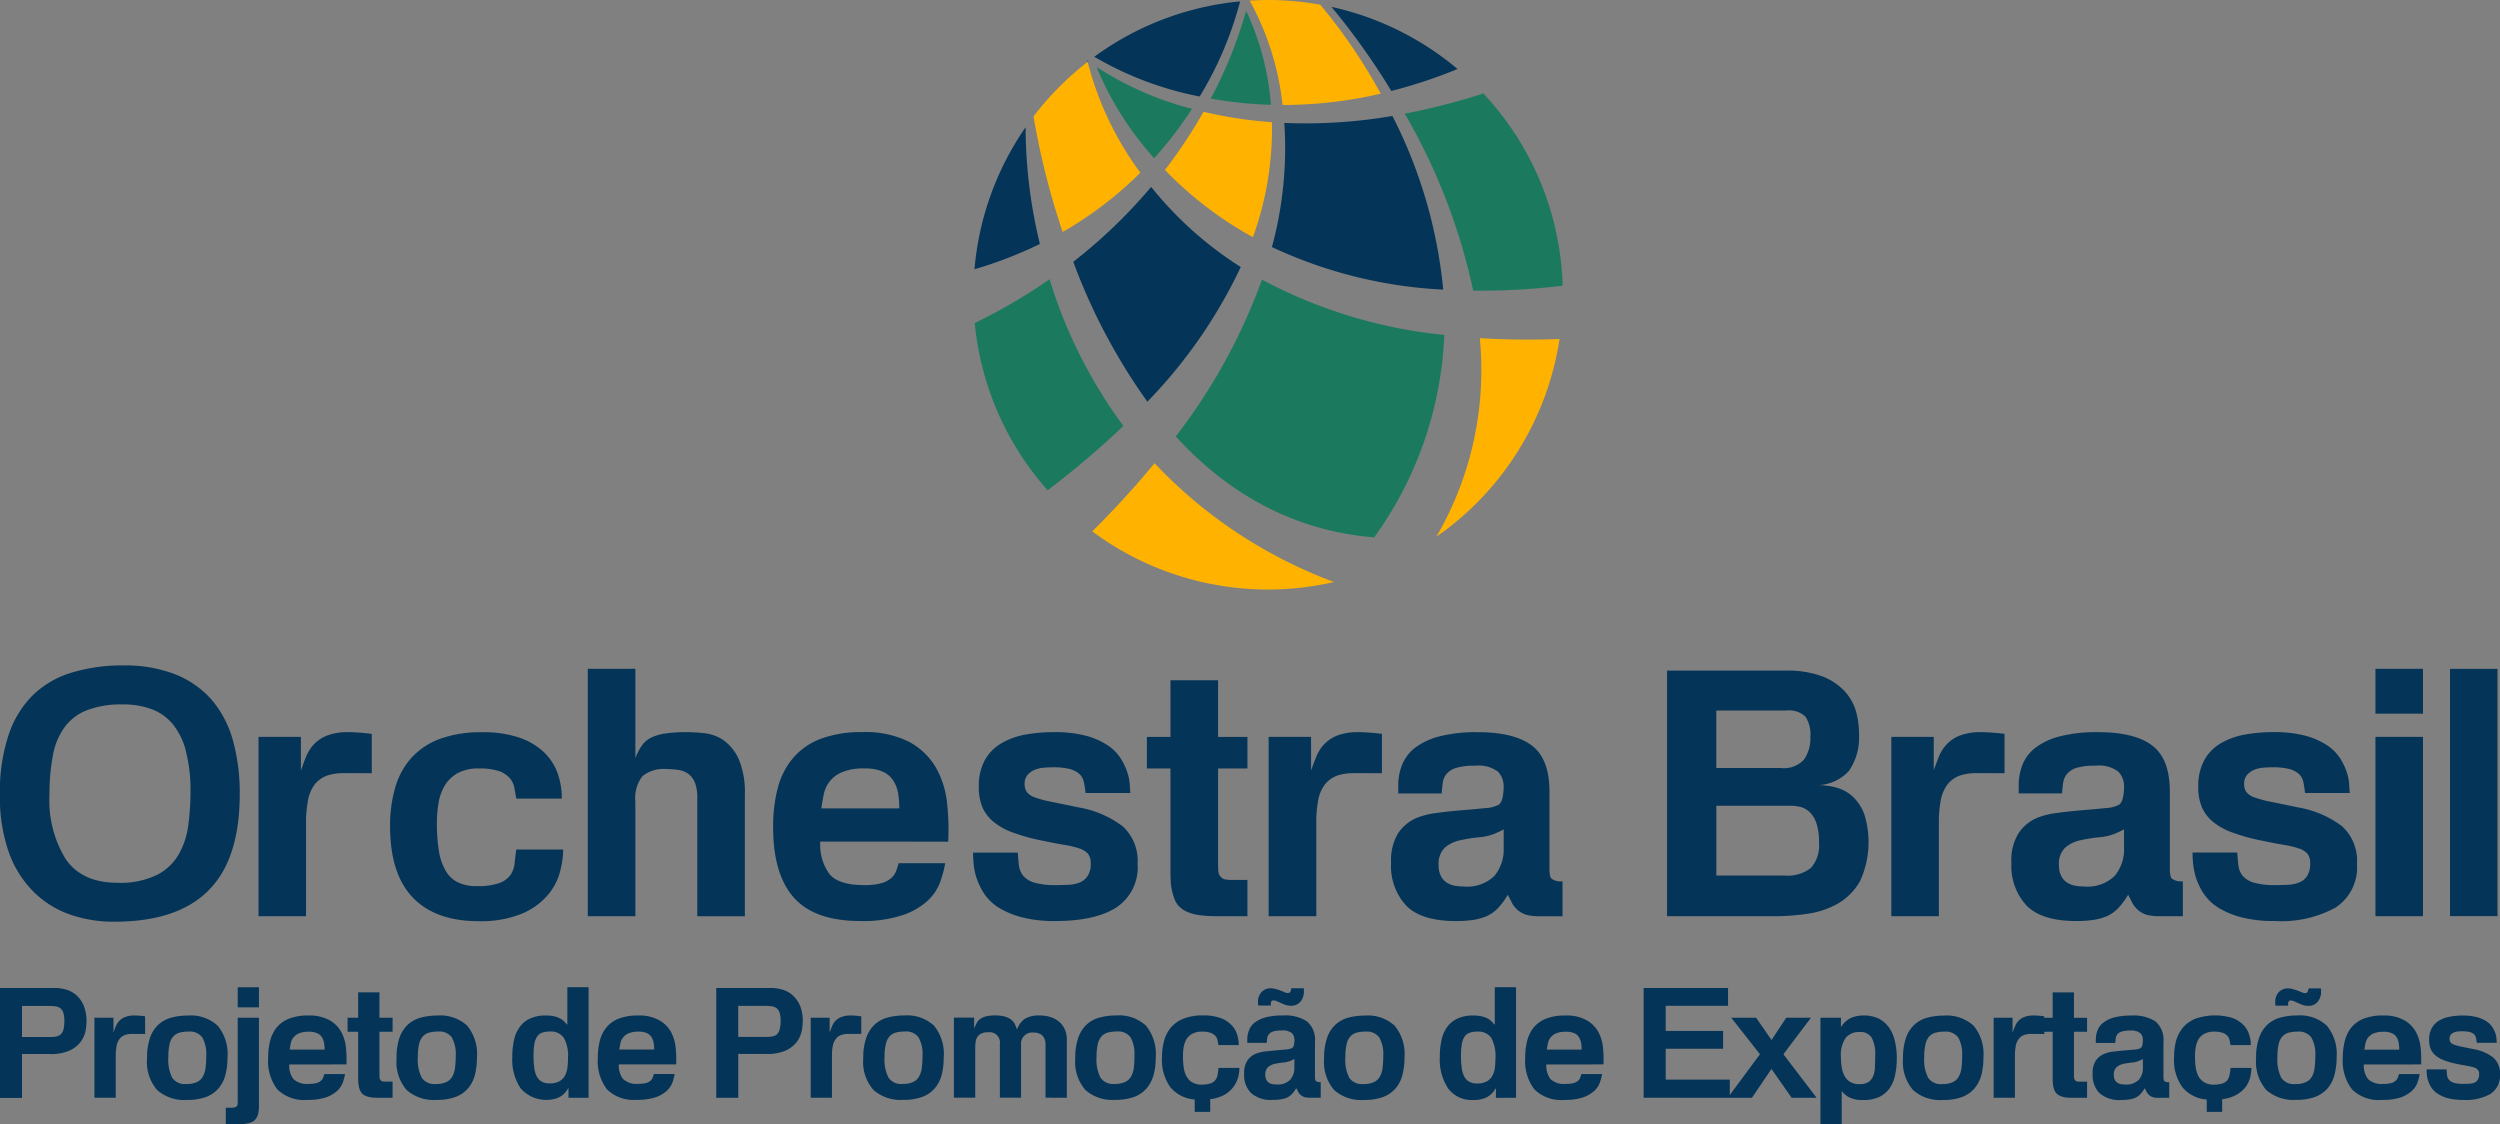
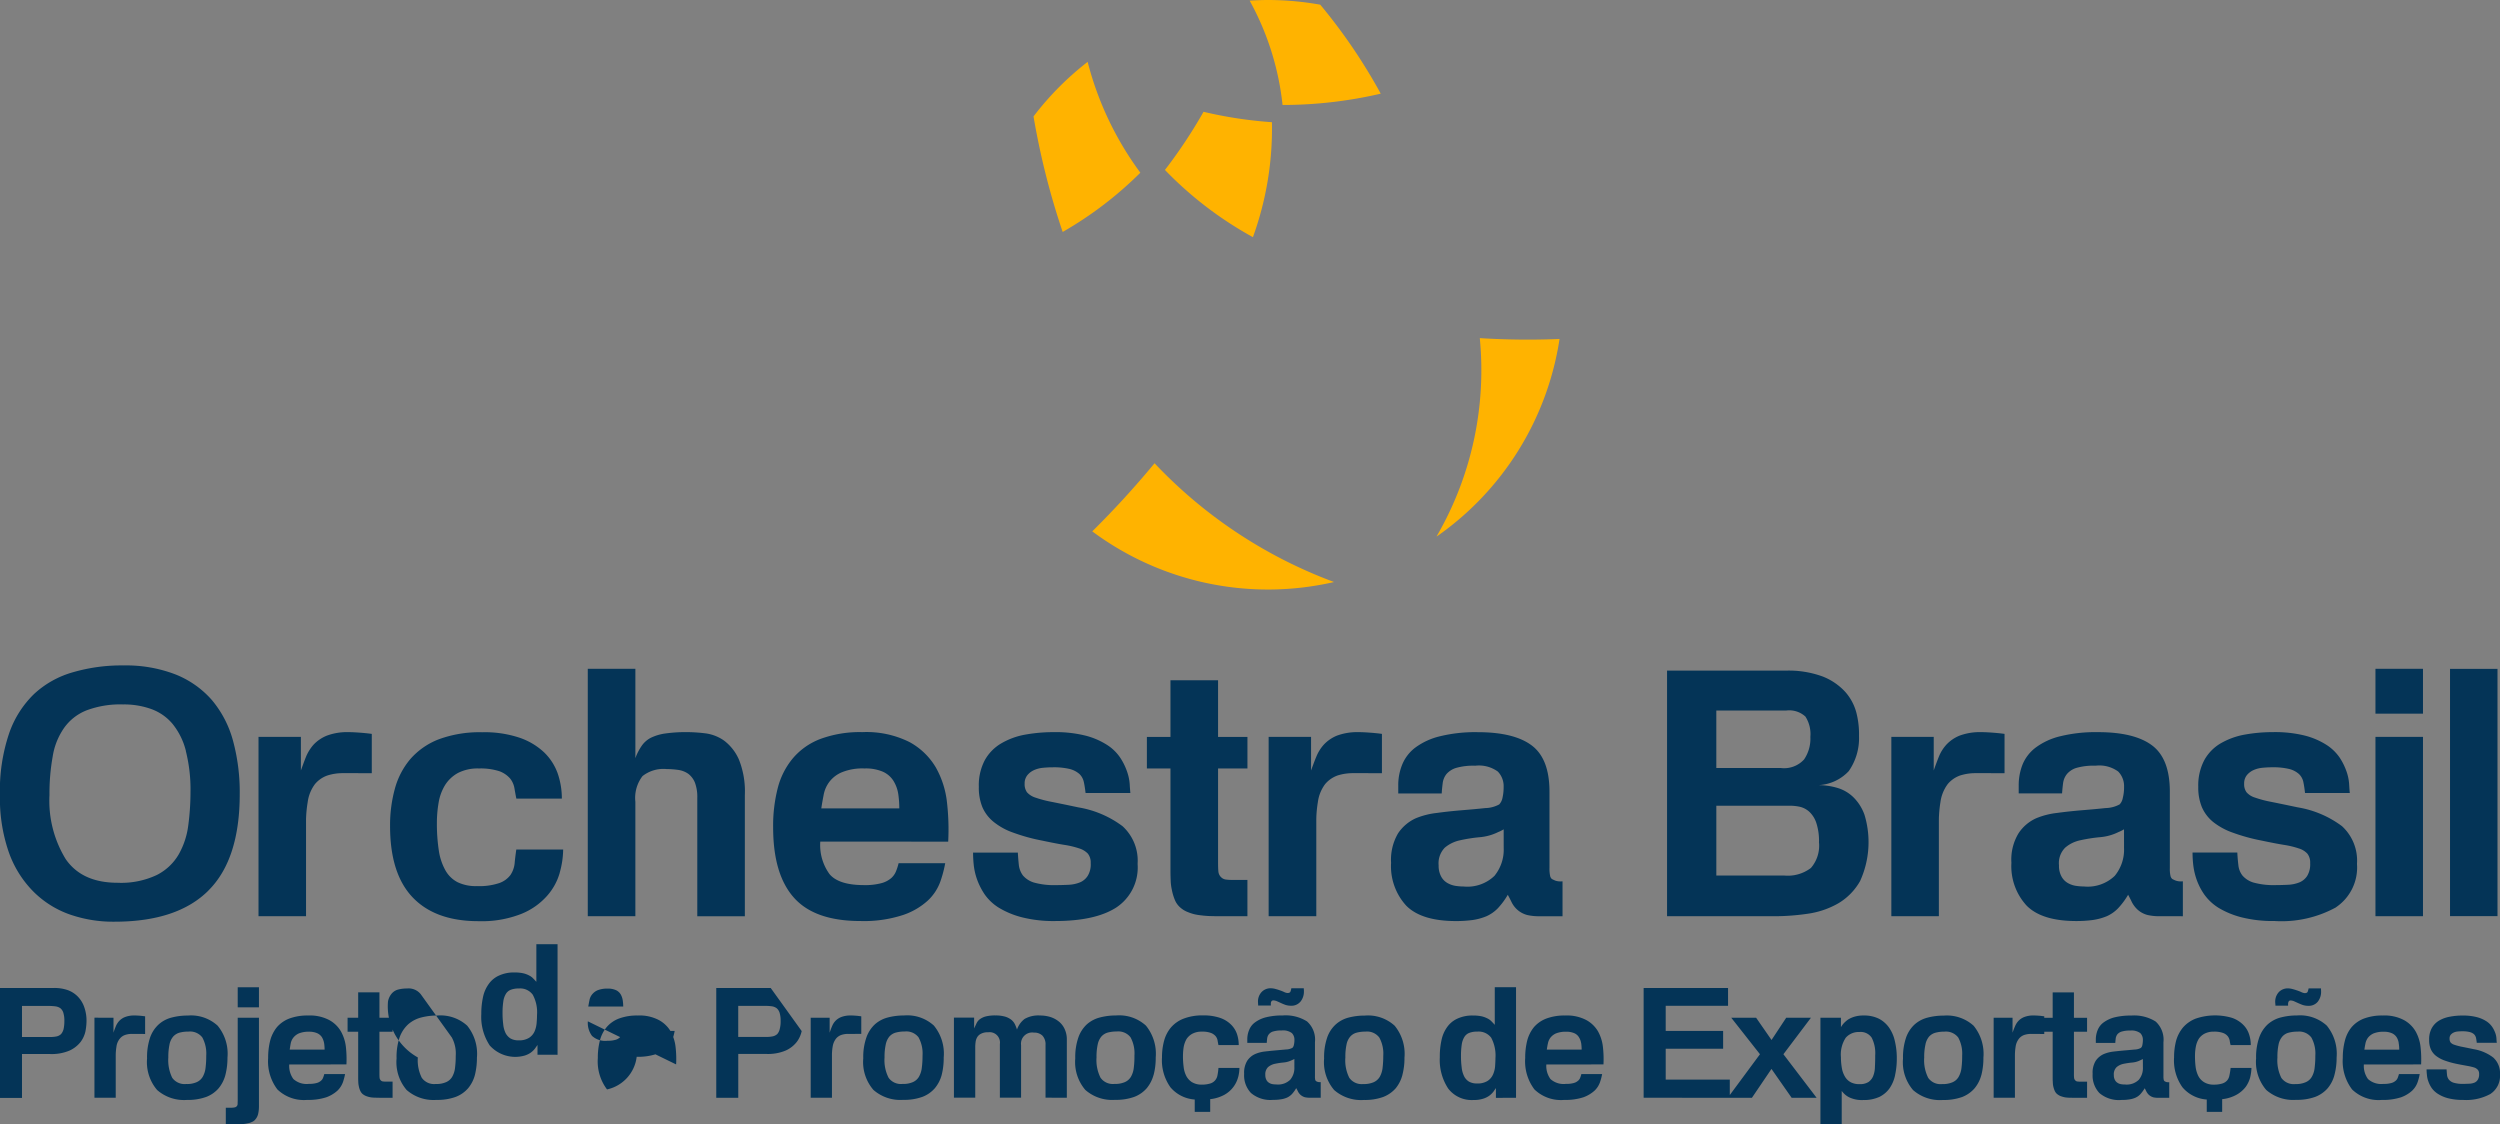
<svg xmlns="http://www.w3.org/2000/svg" width="273.521" height="123" viewBox="0 0 273.521 123">
  <rect x="0" y="0" width="273.521" height="123" fill="#808080" stroke="none" />
  <g id="Grupo_936" data-name="Grupo 936" transform="translate(-83.286 -134.645)">
-     <path id="Caminho_101" data-name="Caminho 101" d="M355.781,220.478a2.357,2.357,0,0,0,1.026-2.13,2.3,2.3,0,0,0-.736-1.835,4.847,4.847,0,0,0-2.158-.919c-.527-.11-.957-.2-1.3-.265a6.374,6.374,0,0,1-.8-.215.876.876,0,0,1-.413-.254.723.723,0,0,1-.112-.42.653.653,0,0,1,.118-.409.948.948,0,0,1,.321-.248,1.351,1.351,0,0,1,.448-.121,4.889,4.889,0,0,1,.5-.022,3.083,3.083,0,0,1,.82.084,1.126,1.126,0,0,1,.473.241.832.832,0,0,1,.217.4c.028.151.058.327.078.534h2.193c-.015-.1-.024-.243-.035-.433a2.143,2.143,0,0,0-.121-.615,3.1,3.1,0,0,0-.329-.667,2.254,2.254,0,0,0-.63-.626,3.648,3.648,0,0,0-1.061-.465,5.954,5.954,0,0,0-1.573-.176,7.13,7.13,0,0,0-1.4.129,3.52,3.52,0,0,0-1.168.426,2.21,2.21,0,0,0-.794.818,2.576,2.576,0,0,0-.291,1.3,2.457,2.457,0,0,0,.177.994,1.917,1.917,0,0,0,.546.721,3.391,3.391,0,0,0,.966.529,9.161,9.161,0,0,0,1.4.385c.433.09.8.151,1.093.207a6.245,6.245,0,0,1,.74.172.922.922,0,0,1,.413.267.668.668,0,0,1,.133.456,1.087,1.087,0,0,1-.144.617.787.787,0,0,1-.368.321,1.668,1.668,0,0,1-.553.114c-.206.009-.413.019-.635.019a3.441,3.441,0,0,1-1.071-.121,1.084,1.084,0,0,1-.54-.349.991.991,0,0,1-.2-.5c-.017-.2-.035-.4-.049-.615h-2.19a5.026,5.026,0,0,0,.039.587,2.522,2.522,0,0,0,.151.71,3,3,0,0,0,.374.745,2.4,2.4,0,0,0,.7.65,3.845,3.845,0,0,0,1.113.471,6.514,6.514,0,0,0,1.633.181,5.538,5.538,0,0,0,3-.667m-10.059-5.573a1.634,1.634,0,0,0-.228-.626,1.207,1.207,0,0,0-.512-.433,2.182,2.182,0,0,0-.912-.163,2.829,2.829,0,0,0-1.1.185,1.615,1.615,0,0,0-.613.475,1.56,1.56,0,0,0-.271.622c-.049.23-.086.456-.118.678h3.813a4.558,4.558,0,0,0-.062-.738m-3.808,2.36a2.434,2.434,0,0,0,.454,1.594,2.163,2.163,0,0,0,1.689.531,2.956,2.956,0,0,0,.846-.092,1.121,1.121,0,0,0,.475-.243.751.751,0,0,0,.245-.34,3.157,3.157,0,0,0,.129-.4h2.27a5.165,5.165,0,0,1-.23.893,2.348,2.348,0,0,1-.6.927,3.625,3.625,0,0,1-1.22.723,6.379,6.379,0,0,1-2.094.286A4.164,4.164,0,0,1,340.623,220a5.09,5.09,0,0,1-1.016-3.441,7.332,7.332,0,0,1,.232-1.9,3.774,3.774,0,0,1,.732-1.468,3.388,3.388,0,0,1,1.343-.942,5.682,5.682,0,0,1,2.066-.336,4.525,4.525,0,0,1,2.3.491,3.3,3.3,0,0,1,1.289,1.239,4.484,4.484,0,0,1,.547,1.713,12.826,12.826,0,0,1,.062,1.909Zm-5.741-2.948a1.682,1.682,0,0,0-1.517-.646,3.643,3.643,0,0,0-1,.125,1.378,1.378,0,0,0-.682.437,1.917,1.917,0,0,0-.394.858,6.524,6.524,0,0,0-.123,1.411,4.318,4.318,0,0,0,.428,2.227,1.659,1.659,0,0,0,1.528.678,2.637,2.637,0,0,0,1.132-.2,1.413,1.413,0,0,0,.673-.59,2.47,2.47,0,0,0,.308-.973,9.712,9.712,0,0,0,.077-1.332,3.629,3.629,0,0,0-.428-1.992m.7-3.925a1.279,1.279,0,0,1-1.057.452,1.911,1.911,0,0,1-.577-.088c-.179-.06-.351-.138-.51-.207s-.308-.142-.445-.2a1.03,1.03,0,0,0-.376-.09.228.228,0,0,0-.224.116.542.542,0,0,0-.062.247v.207h-1.384c0-.058-.006-.116-.006-.174a1.51,1.51,0,0,1-.017-.185,1.534,1.534,0,0,1,.409-1.143,1.347,1.347,0,0,1,.962-.392,2.118,2.118,0,0,1,.57.088c.189.049.366.11.54.17s.312.121.439.181a1.062,1.062,0,0,0,.31.082c.177,0,.291-.058.331-.181a1.9,1.9,0,0,0,.09-.34h1.358c0,.054,0,.118,0,.164a1.147,1.147,0,0,1,.009.176,1.717,1.717,0,0,1-.362,1.115M338.7,218.4a3.724,3.724,0,0,1-.742,1.465,3.41,3.41,0,0,1-1.364.949,5.869,5.869,0,0,1-2.1.327,4.474,4.474,0,0,1-3.266-1.087,4.7,4.7,0,0,1-1.106-3.451,6.514,6.514,0,0,1,.34-2.283,3.564,3.564,0,0,1,.936-1.442,3.448,3.448,0,0,1,1.414-.749,6.8,6.8,0,0,1,1.764-.22,4.335,4.335,0,0,1,3.279,1.11,4.861,4.861,0,0,1,1.076,3.494,7.173,7.173,0,0,1-.234,1.889m-9.22.262a4.928,4.928,0,0,0,.138-1.014h-2.283a6.7,6.7,0,0,1-.129.82,1.145,1.145,0,0,1-.265.564,1.179,1.179,0,0,1-.551.329,3,3,0,0,1-.88.114,1.967,1.967,0,0,1-1.087-.275,1.718,1.718,0,0,1-.633-.7,3.126,3.126,0,0,1-.284-.992,8.989,8.989,0,0,1-.067-1.147,5.425,5.425,0,0,1,.088-1.011,2.6,2.6,0,0,1,.306-.856,1.727,1.727,0,0,1,.626-.583,2.144,2.144,0,0,1,1.041-.234,2.8,2.8,0,0,1,1,.14,1.221,1.221,0,0,1,.518.353,1.149,1.149,0,0,1,.217.476,4.163,4.163,0,0,0,.1.5h2.208a3.678,3.678,0,0,0-.2-1.214,2.56,2.56,0,0,0-.667-1.043,3.165,3.165,0,0,0-1.192-.723,6.571,6.571,0,0,0-3.957.082,3.55,3.55,0,0,0-1.388.96,3.933,3.933,0,0,0-.762,1.45,7.091,7.091,0,0,0-.226,1.831,5.051,5.051,0,0,0,.915,3.273,3.816,3.816,0,0,0,2.66,1.341v1.353h1.687v-1.392a4.105,4.105,0,0,0,1.6-.5A3.271,3.271,0,0,0,329,219.7a3.2,3.2,0,0,0,.478-1.029m-11.746-2a1.814,1.814,0,0,1-.263.131,2.457,2.457,0,0,1-.914.258,8.579,8.579,0,0,0-.955.144,1.674,1.674,0,0,0-.742.361,1.077,1.077,0,0,0-.3.861,1.043,1.043,0,0,0,.12.544.794.794,0,0,0,.3.318,1.01,1.01,0,0,0,.391.144,2.908,2.908,0,0,0,.415.03,1.891,1.891,0,0,0,1.506-.518,1.98,1.98,0,0,0,.448-1.366Zm1.728,4.249a2.635,2.635,0,0,1-.572-.052,1.282,1.282,0,0,1-.486-.263,1.4,1.4,0,0,1-.284-.377c-.071-.14-.129-.26-.179-.359a4.406,4.406,0,0,1-.486.661,1.725,1.725,0,0,1-.562.39,2.605,2.605,0,0,1-.678.178,4.909,4.909,0,0,1-.8.054,3.293,3.293,0,0,1-2.434-.755,2.805,2.805,0,0,1-.742-2.089,2.5,2.5,0,0,1,.34-1.444,2.112,2.112,0,0,1,.861-.725,3.825,3.825,0,0,1,1.026-.273q.633-.076,1.242-.129c.418-.032.794-.071,1.127-.1a1.518,1.518,0,0,0,.686-.181.549.549,0,0,0,.159-.316,2.7,2.7,0,0,0,.058-.54,1.039,1.039,0,0,0-.278-.755,1.6,1.6,0,0,0-1.1-.286,3.05,3.05,0,0,0-.94.112.967.967,0,0,0-.473.3,1.012,1.012,0,0,0-.181.435c-.017.164-.037.333-.047.508h-2.13v-.381a2.708,2.708,0,0,1,.2-1.024,1.9,1.9,0,0,1,.645-.833,3.491,3.491,0,0,1,1.19-.559,7.5,7.5,0,0,1,1.853-.2,4.436,4.436,0,0,1,2.655.652,2.689,2.689,0,0,1,.856,2.261v3.735a1.7,1.7,0,0,0,.032.394.357.357,0,0,0,.088.142c.03.015.092.049.17.082a.929.929,0,0,0,.344.026v1.709Zm-7.83,0v-1.767h-.753c-.1,0-.2-.011-.3-.019a.371.371,0,0,1-.237-.121.459.459,0,0,1-.133-.282,4.438,4.438,0,0,1-.015-.5v-4.54h1.437v-1.53h-1.437v-2.776h-2.326v2.776h-1.16v1.53h1.16v5.024c0,.135,0,.277.013.441a2.851,2.851,0,0,0,.047.486,2.764,2.764,0,0,0,.144.467,1.039,1.039,0,0,0,.26.379,1.518,1.518,0,0,0,.4.241,2.97,2.97,0,0,0,.5.14,4.053,4.053,0,0,0,.534.041c.179,0,.346.009.5.009Zm-4.684-6.984V212c-.192-.021-.376-.05-.572-.064s-.374-.026-.564-.026a2.754,2.754,0,0,0-1.057.17,1.743,1.743,0,0,0-.641.432,2,2,0,0,0-.376.607c-.1.222-.177.445-.26.671v-1.637h-2.068v8.755h2.328v-4.731a6.359,6.359,0,0,1,.073-.839,1.843,1.843,0,0,1,.361-.88,1.292,1.292,0,0,1,.6-.422,2.4,2.4,0,0,1,.755-.11Zm-9.409.389a1.694,1.694,0,0,0-1.519-.646,3.691,3.691,0,0,0-1.005.125,1.449,1.449,0,0,0-.686.437,1.931,1.931,0,0,0-.383.858,6.224,6.224,0,0,0-.133,1.411,4.262,4.262,0,0,0,.439,2.227,1.645,1.645,0,0,0,1.519.678,2.654,2.654,0,0,0,1.142-.2,1.4,1.4,0,0,0,.665-.59,2.564,2.564,0,0,0,.312-.973,10.037,10.037,0,0,0,.075-1.332,3.716,3.716,0,0,0-.426-1.992m2.528,4.088a3.784,3.784,0,0,1-.747,1.465,3.457,3.457,0,0,1-1.358.949,6,6,0,0,1-2.111.327,4.454,4.454,0,0,1-3.258-1.087,4.675,4.675,0,0,1-1.1-3.451,6.664,6.664,0,0,1,.333-2.283,3.526,3.526,0,0,1,.936-1.442,3.386,3.386,0,0,1,1.416-.749,6.817,6.817,0,0,1,1.76-.22,4.348,4.348,0,0,1,3.283,1.11,4.869,4.869,0,0,1,1.069,3.494,7.607,7.607,0,0,1-.22,1.889m-12.006-4.08a1.444,1.444,0,0,0-1.338-.62,1.883,1.883,0,0,0-1.493.62,3.337,3.337,0,0,0-.531,2.139,6.6,6.6,0,0,0,.1,1.177,2.7,2.7,0,0,0,.336.942,1.64,1.64,0,0,0,.618.609,1.933,1.933,0,0,0,.968.215,1.722,1.722,0,0,0,1-.237,1.486,1.486,0,0,0,.512-.663,2.819,2.819,0,0,0,.185-.992q.031-.577.03-1.267a3.7,3.7,0,0,0-.385-1.923m2.567,4.073a4,4,0,0,1-.589,1.435,2.971,2.971,0,0,1-1.127.968,4.054,4.054,0,0,1-1.769.346,3.225,3.225,0,0,1-1.551-.3,2.252,2.252,0,0,1-.809-.7v3.662h-2.33V212.155H284.7v1.033a2.7,2.7,0,0,1,.308-.422,3.155,3.155,0,0,1,.478-.415,2.887,2.887,0,0,1,.7-.31,3.41,3.41,0,0,1,1.026-.129,3.606,3.606,0,0,1,1.657.359,3.131,3.131,0,0,1,1.119,1,4.123,4.123,0,0,1,.624,1.5,7.976,7.976,0,0,1,.2,1.863,8.21,8.21,0,0,1-.183,1.767m-8.589,2.515-3.634-4.766,3.012-3.993h-2.705l-1.607,2.434-1.687-2.434H272.7l3.141,3.993-3.524,4.766h2.644l2.139-3.159,2.208,3.159Zm-9.5,0v-1.988h-7.012v-3.382h6.283V213.6h-6.283v-2.746h6.821V208.9h-9.235v12.01Zm-16.269-6.007a1.683,1.683,0,0,0-.241-.626,1.094,1.094,0,0,0-.5-.433,2.162,2.162,0,0,0-.9-.163,2.874,2.874,0,0,0-1.108.185,1.587,1.587,0,0,0-.613.475,1.557,1.557,0,0,0-.269.622c-.052.23-.086.456-.12.678h3.811a4.778,4.778,0,0,0-.056-.738m-3.806,2.36a2.424,2.424,0,0,0,.45,1.594,2.154,2.154,0,0,0,1.693.531,2.956,2.956,0,0,0,.841-.092,1.164,1.164,0,0,0,.476-.243.827.827,0,0,0,.245-.34,2.855,2.855,0,0,0,.125-.4h2.274a5.8,5.8,0,0,1-.235.893,2.353,2.353,0,0,1-.6.927,3.713,3.713,0,0,1-1.222.723,6.334,6.334,0,0,1-2.089.286A4.177,4.177,0,0,1,251.165,220a5.1,5.1,0,0,1-1.009-3.441,7.691,7.691,0,0,1,.219-1.9,3.908,3.908,0,0,1,.734-1.468,3.389,3.389,0,0,1,1.355-.942,5.566,5.566,0,0,1,2.053-.336,4.549,4.549,0,0,1,2.311.491,3.317,3.317,0,0,1,1.291,1.239,4.508,4.508,0,0,1,.54,1.713,11.686,11.686,0,0,1,.06,1.909Zm-6.029-2.918a1.707,1.707,0,0,0-1.517-.676,2.342,2.342,0,0,0-.876.136,1.07,1.07,0,0,0-.546.45,2.134,2.134,0,0,0-.286.82,7.9,7.9,0,0,0-.084,1.248,8.974,8.974,0,0,0,.073,1.246,2.81,2.81,0,0,0,.258.962,1.415,1.415,0,0,0,.529.6,1.7,1.7,0,0,0,.893.211,2.038,2.038,0,0,0,1.14-.269,1.592,1.592,0,0,0,.6-.689,2.723,2.723,0,0,0,.237-.9c.019-.334.041-.643.041-.934a4.122,4.122,0,0,0-.46-2.2m.51,6.565v-1.069c-.082.125-.179.258-.286.413a2.421,2.421,0,0,1-.443.426,2.354,2.354,0,0,1-.691.331,3.311,3.311,0,0,1-1.028.135,3.232,3.232,0,0,1-2.774-1.254,5.69,5.69,0,0,1-.917-3.432A8.288,8.288,0,0,1,241,214.6a3.692,3.692,0,0,1,.626-1.433,2.761,2.761,0,0,1,1.127-.919,3.872,3.872,0,0,1,1.7-.334,4.321,4.321,0,0,1,.957.092,2.852,2.852,0,0,1,.648.245,1.547,1.547,0,0,1,.439.333c.123.125.23.237.329.353v-4.118h2.326v12.1Zm-12.761-6.6a1.669,1.669,0,0,0-1.511-.646,3.667,3.667,0,0,0-1,.125,1.4,1.4,0,0,0-.68.437,1.878,1.878,0,0,0-.394.858,6.28,6.28,0,0,0-.125,1.411,4.218,4.218,0,0,0,.432,2.227,1.656,1.656,0,0,0,1.521.678,2.669,2.669,0,0,0,1.143-.2,1.481,1.481,0,0,0,.667-.59,2.6,2.6,0,0,0,.308-.973,11.49,11.49,0,0,0,.075-1.332,3.659,3.659,0,0,0-.432-1.992m2.528,4.088a3.87,3.87,0,0,1-.736,1.465,3.478,3.478,0,0,1-1.371.949,5.847,5.847,0,0,1-2.1.327,4.464,4.464,0,0,1-3.262-1.087,4.7,4.7,0,0,1-1.1-3.451,6.66,6.66,0,0,1,.334-2.283,3.474,3.474,0,0,1,.938-1.442,3.394,3.394,0,0,1,1.4-.749,6.945,6.945,0,0,1,1.775-.22,4.325,4.325,0,0,1,3.273,1.11,4.861,4.861,0,0,1,1.074,3.494,7.261,7.261,0,0,1-.228,1.889M224.9,216.665a1.812,1.812,0,0,1-.263.131,2.571,2.571,0,0,1-.917.258,8.545,8.545,0,0,0-.953.144,1.681,1.681,0,0,0-.744.361,1.083,1.083,0,0,0-.3.861,1.1,1.1,0,0,0,.12.544.762.762,0,0,0,.3.318.988.988,0,0,0,.39.144,2.827,2.827,0,0,0,.407.03,1.9,1.9,0,0,0,1.51-.518,2.01,2.01,0,0,0,.452-1.366Zm.669-6.272a1.278,1.278,0,0,1-1.054.45,1.951,1.951,0,0,1-.579-.088,4.96,4.96,0,0,1-.5-.206c-.163-.073-.312-.144-.448-.2a1.047,1.047,0,0,0-.376-.09.25.25,0,0,0-.23.116.516.516,0,0,0-.056.249v.2h-1.39c0-.056,0-.114,0-.172a.872.872,0,0,1-.013-.185,1.507,1.507,0,0,1,.413-1.143,1.346,1.346,0,0,1,.962-.392,2.151,2.151,0,0,1,.574.088c.185.047.361.11.534.17s.308.121.435.183a1.073,1.073,0,0,0,.312.08c.179,0,.288-.058.329-.181a2.064,2.064,0,0,0,.088-.34h1.362a1.506,1.506,0,0,0,.007.164,1.425,1.425,0,0,1,.007.176,1.741,1.741,0,0,1-.37,1.117m1.056,10.521a2.658,2.658,0,0,1-.572-.052,1.249,1.249,0,0,1-.484-.263,1.3,1.3,0,0,1-.286-.377c-.065-.14-.129-.26-.187-.359a3.642,3.642,0,0,1-.478.661,1.785,1.785,0,0,1-.562.39,2.611,2.611,0,0,1-.676.178,4.927,4.927,0,0,1-.807.054,3.276,3.276,0,0,1-2.429-.755,2.792,2.792,0,0,1-.745-2.089,2.5,2.5,0,0,1,.344-1.444,2.071,2.071,0,0,1,.859-.725,3.694,3.694,0,0,1,1.026-.273c.424-.05.835-.093,1.254-.129s.783-.071,1.115-.1a1.553,1.553,0,0,0,.689-.181.626.626,0,0,0,.155-.316,2.337,2.337,0,0,0,.06-.54,1.034,1.034,0,0,0-.282-.755,1.606,1.606,0,0,0-1.106-.286,3.083,3.083,0,0,0-.94.112.934.934,0,0,0-.465.3.9.9,0,0,0-.187.435c-.021.164-.037.333-.047.508h-2.13v-.381a2.606,2.606,0,0,1,.2-1.024,1.877,1.877,0,0,1,.643-.833,3.412,3.412,0,0,1,1.2-.559,7.369,7.369,0,0,1,1.838-.2,4.385,4.385,0,0,1,2.651.652,2.651,2.651,0,0,1,.871,2.261v3.735a1.65,1.65,0,0,0,.028.394.32.32,0,0,0,.09.142,1.567,1.567,0,0,0,.172.082.886.886,0,0,0,.34.026v1.709Zm-7.881-2.248a4.171,4.171,0,0,0,.138-1.014h-2.294a6.358,6.358,0,0,1-.11.82,1.125,1.125,0,0,1-.278.564,1.112,1.112,0,0,1-.542.329,3.064,3.064,0,0,1-.878.114,2,2,0,0,1-1.1-.275,1.767,1.767,0,0,1-.626-.7,2.857,2.857,0,0,1-.278-.992,8.352,8.352,0,0,1-.071-1.147,6.593,6.593,0,0,1,.08-1.011,2.789,2.789,0,0,1,.308-.856,1.767,1.767,0,0,1,.633-.583,2.129,2.129,0,0,1,1.044-.234,2.708,2.708,0,0,1,.986.14,1.265,1.265,0,0,1,.519.353,1.026,1.026,0,0,1,.219.476c.024.17.064.34.092.5h2.22a3.775,3.775,0,0,0-.194-1.214,2.66,2.66,0,0,0-.667-1.043,3.153,3.153,0,0,0-1.2-.723,5.584,5.584,0,0,0-1.835-.265,5.675,5.675,0,0,0-2.117.348,3.49,3.49,0,0,0-1.39.96,3.789,3.789,0,0,0-.757,1.45,6.774,6.774,0,0,0-.235,1.831,5.1,5.1,0,0,0,.921,3.273,3.812,3.812,0,0,0,2.66,1.341v1.353h1.693v-1.392a4.161,4.161,0,0,0,1.592-.5,3.115,3.115,0,0,0,1.465-1.908m-11.765-4.349a1.688,1.688,0,0,0-1.517-.646,3.7,3.7,0,0,0-1.009.125,1.47,1.47,0,0,0-.68.437,1.979,1.979,0,0,0-.394.858,6.252,6.252,0,0,0-.129,1.411,4.3,4.3,0,0,0,.437,2.227,1.651,1.651,0,0,0,1.523.678,2.66,2.66,0,0,0,1.142-.2,1.435,1.435,0,0,0,.667-.59,2.531,2.531,0,0,0,.308-.973,9.783,9.783,0,0,0,.071-1.332,3.672,3.672,0,0,0-.419-1.992M209.5,218.4a3.892,3.892,0,0,1-.749,1.465,3.4,3.4,0,0,1-1.362.949,5.891,5.891,0,0,1-2.1.327,4.447,4.447,0,0,1-3.26-1.087,4.691,4.691,0,0,1-1.1-3.451,6.562,6.562,0,0,1,.338-2.283,3.558,3.558,0,0,1,.932-1.442,3.446,3.446,0,0,1,1.42-.749,6.815,6.815,0,0,1,1.764-.22,4.342,4.342,0,0,1,3.277,1.11,4.878,4.878,0,0,1,1.072,3.494,7.345,7.345,0,0,1-.226,1.889m-9.5,2.507v-6.337a2.65,2.65,0,0,0-.243-1.183,2.207,2.207,0,0,0-.65-.831,2.81,2.81,0,0,0-.938-.491,3.864,3.864,0,0,0-1.093-.155,3.014,3.014,0,0,0-1.7.379,2.489,2.489,0,0,0-.83,1.158,4.535,4.535,0,0,0-.209-.544,1.527,1.527,0,0,0-.379-.5,2.047,2.047,0,0,0-.671-.357,3.658,3.658,0,0,0-1.1-.142,4.116,4.116,0,0,0-1.061.11,1.9,1.9,0,0,0-.639.3,1.213,1.213,0,0,0-.366.447c-.082.179-.172.366-.263.564v-1.183h-2.21v8.759h2.332v-5.517a4.228,4.228,0,0,1,.034-.534,1.373,1.373,0,0,1,.164-.536.983.983,0,0,1,.432-.407,1.579,1.579,0,0,1,.792-.163,1.134,1.134,0,0,1,1.272,1.291v5.867H195v-5.754a1.226,1.226,0,0,1,1.407-1.366,1.275,1.275,0,0,1,.927.327,1.4,1.4,0,0,1,.342,1.024v5.769Zm-16.217-6.6a1.686,1.686,0,0,0-1.517-.646,3.648,3.648,0,0,0-1,.125,1.437,1.437,0,0,0-.688.437,1.977,1.977,0,0,0-.39.858,6.239,6.239,0,0,0-.131,1.411,4.222,4.222,0,0,0,.441,2.227,1.65,1.65,0,0,0,1.526.678,2.6,2.6,0,0,0,1.132-.2,1.426,1.426,0,0,0,.667-.59,2.532,2.532,0,0,0,.31-.973,9.961,9.961,0,0,0,.08-1.332,3.642,3.642,0,0,0-.432-1.992m2.532,4.088a3.815,3.815,0,0,1-.751,1.465,3.4,3.4,0,0,1-1.364.949,5.847,5.847,0,0,1-2.094.327,4.458,4.458,0,0,1-3.262-1.087,4.653,4.653,0,0,1-1.114-3.451,6.511,6.511,0,0,1,.342-2.283,3.558,3.558,0,0,1,.932-1.442,3.4,3.4,0,0,1,1.414-.749,6.88,6.88,0,0,1,1.769-.22,4.316,4.316,0,0,1,3.273,1.11,4.844,4.844,0,0,1,1.072,3.494,7.524,7.524,0,0,1-.219,1.889m-8.8-4.477V212c-.191-.021-.383-.05-.566-.064s-.381-.026-.568-.026a2.793,2.793,0,0,0-1.057.17,1.759,1.759,0,0,0-.645.432,1.824,1.824,0,0,0-.372.607c-.1.222-.174.445-.252.671v-1.637h-2.074v8.755h2.326v-4.731a5.331,5.331,0,0,1,.075-.839,1.9,1.9,0,0,1,.357-.88,1.308,1.308,0,0,1,.6-.422,2.346,2.346,0,0,1,.753-.11Zm-8.938-2.317a1.05,1.05,0,0,0-.331-.5,1.177,1.177,0,0,0-.538-.206,5.911,5.911,0,0,0-.744-.045h-2.911v3.4h3.072a3.473,3.473,0,0,0,.712-.065,1.067,1.067,0,0,0,.486-.25,1.225,1.225,0,0,0,.267-.536,3.142,3.142,0,0,0,.1-.9,2.894,2.894,0,0,0-.11-.889m2.416,2a3.048,3.048,0,0,1-.529,1.173,3.211,3.211,0,0,1-1.194.944,4.969,4.969,0,0,1-2.128.385h-3.088v4.8h-2.408V208.9h5.956a4.447,4.447,0,0,1,1.411.22,2.947,2.947,0,0,1,1.108.689,3.265,3.265,0,0,1,.738,1.147,4.608,4.608,0,0,1,.25,1.592,5.334,5.334,0,0,1-.116,1.061m-16.2,1.291a1.774,1.774,0,0,0-.234-.626,1.2,1.2,0,0,0-.508-.433,2.146,2.146,0,0,0-.908-.163,2.857,2.857,0,0,0-1.1.185,1.566,1.566,0,0,0-.607.475,1.359,1.359,0,0,0-.273.622c-.052.23-.086.456-.129.678h3.823a4.556,4.556,0,0,0-.062-.738m-3.808,2.36a2.382,2.382,0,0,0,.458,1.594,2.136,2.136,0,0,0,1.683.531,3.008,3.008,0,0,0,.846-.092,1.114,1.114,0,0,0,.478-.243.793.793,0,0,0,.237-.34,3.507,3.507,0,0,0,.131-.4H157.1a6.419,6.419,0,0,1-.228.893,2.385,2.385,0,0,1-.609.927,3.653,3.653,0,0,1-1.218.723,6.4,6.4,0,0,1-2.1.286A4.165,4.165,0,0,1,149.7,220a5.081,5.081,0,0,1-1.007-3.441,7.507,7.507,0,0,1,.224-1.9,3.732,3.732,0,0,1,.738-1.468,3.29,3.29,0,0,1,1.341-.942,5.643,5.643,0,0,1,2.057-.336,4.538,4.538,0,0,1,2.307.491,3.358,3.358,0,0,1,1.3,1.239,4.608,4.608,0,0,1,.54,1.713,11.479,11.479,0,0,1,.06,1.909Zm-6.031-2.918a1.693,1.693,0,0,0-1.513-.676,2.347,2.347,0,0,0-.872.136,1.052,1.052,0,0,0-.547.45,2.1,2.1,0,0,0-.284.82,8.341,8.341,0,0,0-.086,1.248,9.592,9.592,0,0,0,.073,1.246,2.814,2.814,0,0,0,.252.962,1.538,1.538,0,0,0,.536.6,1.7,1.7,0,0,0,.9.211,2.029,2.029,0,0,0,1.13-.269,1.609,1.609,0,0,0,.605-.689,2.86,2.86,0,0,0,.23-.9c.03-.334.047-.643.047-.934a4.011,4.011,0,0,0-.467-2.2m.519,6.565v-1.069c-.088.125-.177.258-.29.413a2.376,2.376,0,0,1-.445.426,2.333,2.333,0,0,1-.7.331,3.751,3.751,0,0,1-3.795-1.119,5.69,5.69,0,0,1-.919-3.432,8.521,8.521,0,0,1,.189-1.863,3.723,3.723,0,0,1,.63-1.433,2.742,2.742,0,0,1,1.128-.919,3.884,3.884,0,0,1,1.7-.334,4.256,4.256,0,0,1,.955.092,2.644,2.644,0,0,1,.646.245,1.541,1.541,0,0,1,.443.333c.127.125.228.237.333.353v-4.118h2.32v12.1Zm-12.759-6.6a1.694,1.694,0,0,0-1.513-.646,3.686,3.686,0,0,0-1.007.125,1.392,1.392,0,0,0-.678.437,1.879,1.879,0,0,0-.4.858A6.392,6.392,0,0,0,129,216.5a4.274,4.274,0,0,0,.432,2.227,1.649,1.649,0,0,0,1.523.678,2.607,2.607,0,0,0,1.134-.2,1.409,1.409,0,0,0,.671-.59,2.532,2.532,0,0,0,.31-.973,10.009,10.009,0,0,0,.077-1.332,3.665,3.665,0,0,0-.426-1.992m2.528,4.088a3.783,3.783,0,0,1-.747,1.465,3.392,3.392,0,0,1-1.366.949,5.89,5.89,0,0,1-2.1.327,4.464,4.464,0,0,1-3.262-1.087,4.675,4.675,0,0,1-1.1-3.451,6.681,6.681,0,0,1,.325-2.283,3.567,3.567,0,0,1,.938-1.442,3.455,3.455,0,0,1,1.416-.749,6.85,6.85,0,0,1,1.766-.22,4.349,4.349,0,0,1,3.281,1.11,4.878,4.878,0,0,1,1.067,3.494,7.787,7.787,0,0,1-.22,1.889m-9.009,2.507v-1.767h-.755c-.1,0-.2-.011-.291-.019a.4.4,0,0,1-.247-.121.478.478,0,0,1-.131-.282c-.011-.11-.015-.28-.015-.5v-4.54h1.439v-1.53H124.8v-2.776h-2.326v2.776h-1.16v1.53h1.16v5.024c0,.135,0,.277.011.441a2.393,2.393,0,0,0,.056.486,2.016,2.016,0,0,0,.142.467,1.05,1.05,0,0,0,.254.379,1.443,1.443,0,0,0,.4.241,2.789,2.789,0,0,0,.5.14,4.053,4.053,0,0,0,.534.041c.181,0,.346.009.508.009Zm-7.5-6.007a1.89,1.89,0,0,0-.234-.626,1.212,1.212,0,0,0-.514-.433,2.178,2.178,0,0,0-.906-.163,2.833,2.833,0,0,0-1.1.185,1.6,1.6,0,0,0-.613.475,1.5,1.5,0,0,0-.278.622c-.045.23-.077.456-.112.678H118.8a4.779,4.779,0,0,0-.058-.738m-3.811,2.36a2.413,2.413,0,0,0,.454,1.594,2.16,2.16,0,0,0,1.691.531,3.029,3.029,0,0,0,.844-.092,1.168,1.168,0,0,0,.475-.243.8.8,0,0,0,.241-.34,2.646,2.646,0,0,0,.129-.4h2.276a6.8,6.8,0,0,1-.235.893,2.507,2.507,0,0,1-.605.927,3.7,3.7,0,0,1-1.22.723,6.345,6.345,0,0,1-2.087.286A4.18,4.18,0,0,1,113.633,220a5.09,5.09,0,0,1-1.009-3.441,7.6,7.6,0,0,1,.222-1.9,3.939,3.939,0,0,1,.736-1.468,3.388,3.388,0,0,1,1.347-.942,5.639,5.639,0,0,1,2.059-.336,4.531,4.531,0,0,1,2.306.491,3.306,3.306,0,0,1,1.287,1.239,4.518,4.518,0,0,1,.549,1.713,12.347,12.347,0,0,1,.06,1.909Zm-5.637-8.447h2.324v2.2h-2.324Zm2.244,13.816a1.4,1.4,0,0,1-.351.688.851.851,0,0,1-.348.239,1.563,1.563,0,0,1-.441.142,3.868,3.868,0,0,1-.46.077,2.828,2.828,0,0,1-.379.028h-1.569V222h.572a1.642,1.642,0,0,0,.428-.041.449.449,0,0,0,.22-.142.428.428,0,0,0,.075-.269c0-.121.009-.237.009-.327v-9.067h2.324v9.682a3.725,3.725,0,0,1-.08.8m-6.113-8.318a1.692,1.692,0,0,0-1.519-.646,3.681,3.681,0,0,0-1.005.125,1.442,1.442,0,0,0-.68.437,1.9,1.9,0,0,0-.392.858,6.737,6.737,0,0,0-.127,1.411,4.4,4.4,0,0,0,.428,2.227,1.666,1.666,0,0,0,1.526.678,2.634,2.634,0,0,0,1.14-.2,1.422,1.422,0,0,0,.669-.59,2.563,2.563,0,0,0,.31-.973,10.364,10.364,0,0,0,.075-1.332,3.7,3.7,0,0,0-.424-1.992m2.524,4.088a3.829,3.829,0,0,1-.744,1.465,3.385,3.385,0,0,1-1.364.949,5.89,5.89,0,0,1-2.1.327,4.459,4.459,0,0,1-3.266-1.087,4.7,4.7,0,0,1-1.1-3.451,6.714,6.714,0,0,1,.331-2.283,3.5,3.5,0,0,1,.942-1.442,3.38,3.38,0,0,1,1.409-.749,6.844,6.844,0,0,1,1.767-.22,4.316,4.316,0,0,1,3.273,1.11,4.819,4.819,0,0,1,1.076,3.494,7.511,7.511,0,0,1-.226,1.889m-8.785-4.477V212c-.2-.021-.381-.05-.577-.064s-.376-.026-.562-.026a2.78,2.78,0,0,0-1.057.17,1.767,1.767,0,0,0-.643.432,2,2,0,0,0-.376.607c-.09.222-.176.445-.245.671v-1.637H93.62v8.755h2.328v-4.731a6.16,6.16,0,0,1,.077-.839,1.723,1.723,0,0,1,.361-.88,1.275,1.275,0,0,1,.6-.422,2.292,2.292,0,0,1,.749-.11Zm-8.946-2.317a1.057,1.057,0,0,0-.325-.5,1.217,1.217,0,0,0-.544-.206,5.884,5.884,0,0,0-.747-.045H85.692v3.4h3.079a3.428,3.428,0,0,0,.706-.065,1.033,1.033,0,0,0,.484-.25,1.365,1.365,0,0,0,.277-.536,4.039,4.039,0,0,0,.09-.9,2.838,2.838,0,0,0-.11-.889m2.421,2a3.026,3.026,0,0,1-.531,1.173,3.248,3.248,0,0,1-1.2.944,4.976,4.976,0,0,1-2.122.385H85.692v4.8H83.286V208.9h5.951a4.46,4.46,0,0,1,1.418.22,2.94,2.94,0,0,1,1.11.689,3.091,3.091,0,0,1,.725,1.147,4.47,4.47,0,0,1,.262,1.592,6.279,6.279,0,0,1-.112,1.061m258.7-12.565h5.194V173.985h-5.194Zm-8.159-19.616h5.2v19.619h-5.2Zm0-7.449h5.2v4.91h-5.2Zm-4.321,26.093a5.246,5.246,0,0,0,2.3-4.751,5.111,5.111,0,0,0-1.64-4.122,11.1,11.1,0,0,0-4.837-2.059c-1.173-.247-2.139-.448-2.9-.6a12.237,12.237,0,0,1-1.788-.471,2,2,0,0,1-.917-.577,1.473,1.473,0,0,1-.262-.94,1.439,1.439,0,0,1,.278-.914,2,2,0,0,1,.712-.56,3.1,3.1,0,0,1,.988-.267c.374-.036.751-.056,1.125-.056a7.544,7.544,0,0,1,1.831.187,2.535,2.535,0,0,1,1.052.544,1.67,1.67,0,0,1,.491.884c.075.357.133.749.183,1.2h4.9c-.028-.226-.05-.547-.075-.977a5.209,5.209,0,0,0-.28-1.36,6.775,6.775,0,0,0-.729-1.495,5.051,5.051,0,0,0-1.424-1.405,8.188,8.188,0,0,0-2.356-1.031,13.462,13.462,0,0,0-3.524-.394,17.359,17.359,0,0,0-3.137.277,8.046,8.046,0,0,0-2.625.964,4.83,4.83,0,0,0-1.775,1.831,5.911,5.911,0,0,0-.656,2.922,5.6,5.6,0,0,0,.4,2.225,4.316,4.316,0,0,0,1.226,1.609,7.361,7.361,0,0,0,2.16,1.175,20.436,20.436,0,0,0,3.139.863c.953.2,1.766.362,2.442.469a9.712,9.712,0,0,1,1.642.394,2.093,2.093,0,0,1,.934.577,1.586,1.586,0,0,1,.3,1.035,2.443,2.443,0,0,1-.318,1.377,1.838,1.838,0,0,1-.837.712,3.734,3.734,0,0,1-1.22.269c-.463.022-.938.039-1.446.039a8.16,8.16,0,0,1-2.39-.282,2.566,2.566,0,0,1-1.2-.768,2.2,2.2,0,0,1-.445-1.147c-.052-.43-.093-.889-.114-1.364h-4.9a12.251,12.251,0,0,0,.073,1.313,7.413,7.413,0,0,0,.355,1.59,6.863,6.863,0,0,0,.841,1.663,5.468,5.468,0,0,0,1.551,1.465,9.355,9.355,0,0,0,2.509,1.046,14.049,14.049,0,0,0,3.655.413,12.381,12.381,0,0,0,6.719-1.5m-23.2-8.535a3.738,3.738,0,0,1-.6.3,5.587,5.587,0,0,1-2.04.564,17.117,17.117,0,0,0-2.139.336,3.672,3.672,0,0,0-1.657.809,2.383,2.383,0,0,0-.678,1.928,2.427,2.427,0,0,0,.265,1.211,1.814,1.814,0,0,0,.669.712,2.515,2.515,0,0,0,.882.321,5.986,5.986,0,0,0,.915.075,4.268,4.268,0,0,0,3.372-1.166,4.506,4.506,0,0,0,1.013-3.058Zm3.851,9.51a5.651,5.651,0,0,1-1.272-.133,2.566,2.566,0,0,1-1.082-.577,2.906,2.906,0,0,1-.643-.844c-.146-.31-.288-.577-.405-.792a8.331,8.331,0,0,1-1.089,1.469,3.961,3.961,0,0,1-1.25.878,6.4,6.4,0,0,1-1.526.413,13.794,13.794,0,0,1-1.794.114q-3.778,0-5.442-1.685a6.363,6.363,0,0,1-1.668-4.686,5.547,5.547,0,0,1,.781-3.232,4.553,4.553,0,0,1,1.921-1.639,8.448,8.448,0,0,1,2.3-.587c.936-.129,1.872-.224,2.791-.3s1.764-.149,2.509-.232a3.362,3.362,0,0,0,1.536-.4,1.339,1.339,0,0,0,.349-.712,4.615,4.615,0,0,0,.138-1.2,2.282,2.282,0,0,0-.641-1.685,3.513,3.513,0,0,0-2.477-.639,6.888,6.888,0,0,0-2.093.241,2.214,2.214,0,0,0-1.039.673,1.986,1.986,0,0,0-.417.97c-.05.368-.086.749-.116,1.149h-4.744v-.863a6.166,6.166,0,0,1,.422-2.3,4.439,4.439,0,0,1,1.44-1.855,7.375,7.375,0,0,1,2.674-1.233,16.237,16.237,0,0,1,4.14-.452q4,0,5.93,1.461c1.287.973,1.93,2.653,1.93,5.054v8.344a3.385,3.385,0,0,0,.075.884.647.647,0,0,0,.189.321,3.467,3.467,0,0,0,.394.183,1.791,1.791,0,0,0,.766.071v3.823ZM302.6,185.4v-4.3c-.424-.056-.846-.1-1.271-.131s-.85-.058-1.269-.058a6.374,6.374,0,0,0-2.369.377,4.086,4.086,0,0,0-1.437.973,4.4,4.4,0,0,0-.843,1.341c-.2.5-.389,1.013-.559,1.5v-3.673h-4.637v19.621h5.2v-10.6a13.246,13.246,0,0,1,.17-1.868,4.246,4.246,0,0,1,.8-1.99,3.106,3.106,0,0,1,1.351-.938,5.494,5.494,0,0,1,1.682-.256Zm-20.587,5.463a2.951,2.951,0,0,0-.747-1.216,2.334,2.334,0,0,0-1.028-.562,5.209,5.209,0,0,0-1.121-.125h-8.051v7.64h7.451a4.168,4.168,0,0,0,2.9-.831,3.724,3.724,0,0,0,.882-2.806,6.3,6.3,0,0,0-.286-2.1m-1.2-11.657a2.619,2.619,0,0,0-2.079-.663h-7.668v6.293h7.07a2.952,2.952,0,0,0,2.53-.936,4.034,4.034,0,0,0,.689-2.47,3.53,3.53,0,0,0-.542-2.223m6,17.966a6.6,6.6,0,0,1-2.378,2.453,9.314,9.314,0,0,1-3.3,1.143,25.14,25.14,0,0,1-3.7.282H265.675V174.179h12.992a10.8,10.8,0,0,1,4.041.646,6.6,6.6,0,0,1,2.468,1.687,5.559,5.559,0,0,1,1.222,2.307,9.426,9.426,0,0,1,.28,2.511,6.29,6.29,0,0,1-1.125,3.847,4.859,4.859,0,0,1-3.374,1.534,7.337,7.337,0,0,1,2.135.3,4.21,4.21,0,0,1,1.76,1.033,5.116,5.116,0,0,1,1.2,1.9,10.279,10.279,0,0,1-.463,7.225M247.8,191.543a3.524,3.524,0,0,1-.6.3,5.609,5.609,0,0,1-2.036.564,16.835,16.835,0,0,0-2.135.336,3.806,3.806,0,0,0-1.672.809,2.452,2.452,0,0,0-.673,1.928,2.488,2.488,0,0,0,.267,1.211,1.792,1.792,0,0,0,.671.712,2.617,2.617,0,0,0,.88.321,5.982,5.982,0,0,0,.921.075,4.267,4.267,0,0,0,3.369-1.166,4.524,4.524,0,0,0,1.011-3.058Zm3.858,9.51a5.676,5.676,0,0,1-1.272-.133,2.635,2.635,0,0,1-1.089-.577,2.731,2.731,0,0,1-.637-.844c-.149-.31-.291-.577-.409-.792a8.23,8.23,0,0,1-1.085,1.469,4.019,4.019,0,0,1-1.254.878,6.347,6.347,0,0,1-1.517.413,14,14,0,0,1-1.8.114q-3.789,0-5.454-1.685a6.382,6.382,0,0,1-1.659-4.686,5.7,5.7,0,0,1,.766-3.232,4.647,4.647,0,0,1,1.926-1.639,8.5,8.5,0,0,1,2.307-.587c.927-.129,1.863-.224,2.784-.3s1.76-.149,2.509-.232a3.34,3.34,0,0,0,1.536-.4,1.438,1.438,0,0,0,.359-.712,5.3,5.3,0,0,0,.127-1.2,2.293,2.293,0,0,0-.635-1.685,3.522,3.522,0,0,0-2.472-.639,6.812,6.812,0,0,0-2.094.241,2.278,2.278,0,0,0-1.054.673,1.975,1.975,0,0,0-.409.97c-.045.368-.092.749-.108,1.149h-4.757v-.863a5.922,5.922,0,0,1,.435-2.3,4.419,4.419,0,0,1,1.433-1.855,7.449,7.449,0,0,1,2.679-1.233,16.2,16.2,0,0,1,4.142-.452c2.668,0,4.639.488,5.926,1.461s1.93,2.653,1.93,5.054v8.344a3.657,3.657,0,0,0,.075.884.586.586,0,0,0,.189.321,4.3,4.3,0,0,0,.39.183,1.824,1.824,0,0,0,.773.071v3.823ZM234.481,185.4v-4.3c-.426-.056-.844-.1-1.274-.131s-.848-.058-1.278-.058a6.365,6.365,0,0,0-2.358.377,4.069,4.069,0,0,0-1.433.973,4.5,4.5,0,0,0-.839,1.341c-.209.5-.391,1.013-.572,1.5v-3.673h-4.641v19.621H227.3v-10.6a12.45,12.45,0,0,1,.17-1.868,4.183,4.183,0,0,1,.8-1.99,3.161,3.161,0,0,1,1.351-.938,5.529,5.529,0,0,1,1.682-.256Zm-14.717,15.649v-3.97h-1.68a5.234,5.234,0,0,1-.665-.039.9.9,0,0,1-.532-.256.978.978,0,0,1-.3-.637c-.026-.256-.035-.63-.035-1.125V184.883h3.215v-3.451h-3.215v-6.2h-5.207v6.2h-2.58v3.451h2.58V196.11c0,.3.007.628.022.994a5.471,5.471,0,0,0,.133,1.076,5.649,5.649,0,0,0,.314,1.061,2.208,2.208,0,0,0,.583.837,2.713,2.713,0,0,0,.9.54,4.545,4.545,0,0,0,1.119.3,11.538,11.538,0,0,0,1.2.114c.4.011.775.019,1.129.019Zm-14.315-.975a5.249,5.249,0,0,0,2.3-4.751,5.1,5.1,0,0,0-1.648-4.122,11.087,11.087,0,0,0-4.833-2.059c-1.162-.247-2.139-.448-2.9-.6a12.447,12.447,0,0,1-1.8-.471,2.069,2.069,0,0,1-.917-.577,1.519,1.519,0,0,1-.262-.94,1.43,1.43,0,0,1,.284-.914,1.992,1.992,0,0,1,.71-.56,3.087,3.087,0,0,1,.992-.267c.372-.036.744-.056,1.127-.056a7.494,7.494,0,0,1,1.829.187,2.6,2.6,0,0,1,1.052.544,1.711,1.711,0,0,1,.484.884c.08.357.135.749.191,1.2h4.9c-.022-.226-.05-.547-.073-.977a5.233,5.233,0,0,0-.286-1.36,6.693,6.693,0,0,0-.729-1.495,4.89,4.89,0,0,0-1.42-1.405,8.129,8.129,0,0,0-2.354-1.031,13.441,13.441,0,0,0-3.516-.394,17.517,17.517,0,0,0-3.154.277,7.908,7.908,0,0,0-2.612.964,4.84,4.84,0,0,0-1.784,1.831,5.871,5.871,0,0,0-.652,2.922,5.6,5.6,0,0,0,.394,2.225,4.234,4.234,0,0,0,1.237,1.609,7.152,7.152,0,0,0,2.152,1.175,20.055,20.055,0,0,0,3.141.863c.949.2,1.762.362,2.434.469a9.7,9.7,0,0,1,1.648.394,2.194,2.194,0,0,1,.934.577,1.575,1.575,0,0,1,.3,1.035,2.381,2.381,0,0,1-.323,1.377,1.853,1.853,0,0,1-.835.712,3.767,3.767,0,0,1-1.216.269c-.465.022-.942.039-1.446.039a8.133,8.133,0,0,1-2.39-.282,2.585,2.585,0,0,1-1.2-.768,2.379,2.379,0,0,1-.452-1.147c-.045-.43-.086-.889-.108-1.364h-4.9c0,.372.019.811.069,1.313a6.988,6.988,0,0,0,.355,1.59,7.358,7.358,0,0,0,.839,1.663,5.285,5.285,0,0,0,1.553,1.465,9.335,9.335,0,0,0,2.517,1.046,14.008,14.008,0,0,0,3.643.413c2.941,0,5.19-.5,6.722-1.5m-23.894-12.464a3.781,3.781,0,0,0-.532-1.4,2.645,2.645,0,0,0-1.14-.973,4.737,4.737,0,0,0-2.018-.355,5.942,5.942,0,0,0-2.472.417,3.31,3.31,0,0,0-1.362,1.043,3.369,3.369,0,0,0-.622,1.4c-.1.514-.189,1.009-.263,1.51h8.533a10.622,10.622,0,0,0-.123-1.642m-8.521,5.276a5.4,5.4,0,0,0,1.013,3.557c.673.8,1.936,1.2,3.776,1.2a6.887,6.887,0,0,0,1.894-.211,2.732,2.732,0,0,0,1.065-.544,1.973,1.973,0,0,0,.542-.768,5.663,5.663,0,0,0,.278-.874h5.1a13.169,13.169,0,0,1-.527,1.993,5.3,5.3,0,0,1-1.345,2.066,7.589,7.589,0,0,1-2.739,1.607,13.69,13.69,0,0,1-4.675.66c-3.346,0-5.768-.859-7.281-2.571s-2.259-4.265-2.259-7.692a16.539,16.539,0,0,1,.5-4.265,8.266,8.266,0,0,1,1.65-3.266,7.376,7.376,0,0,1,3.01-2.122,12.491,12.491,0,0,1,4.6-.751A10.542,10.542,0,0,1,182.8,182a7.5,7.5,0,0,1,2.881,2.786,9.948,9.948,0,0,1,1.216,3.839,26.03,26.03,0,0,1,.131,4.265Zm-8.254,8.163V187.8a9.368,9.368,0,0,0-.652-3.9,5.224,5.224,0,0,0-1.614-2.059,4.542,4.542,0,0,0-2.057-.8,17.232,17.232,0,0,0-1.962-.133,16.267,16.267,0,0,0-2.449.153,5.3,5.3,0,0,0-1.582.482,2.772,2.772,0,0,0-.979.88,5.884,5.884,0,0,0-.682,1.334v-9.777h-5.207v27.068H152.8V188.519a3.913,3.913,0,0,1,.783-2.8,3.691,3.691,0,0,1,2.625-.77,9.753,9.753,0,0,1,1.327.1,2.536,2.536,0,0,1,1.065.428,2.291,2.291,0,0,1,.717.958,4.446,4.446,0,0,1,.258,1.668v12.949Zm-20.251-4.775a9.717,9.717,0,0,0,.374-2.522h-5.127c-.075.521-.142,1.028-.183,1.515a2.8,2.8,0,0,1-.458,1.27,2.591,2.591,0,0,1-1.214.88,6.847,6.847,0,0,1-2.453.334,4.552,4.552,0,0,1-2.121-.428,3.223,3.223,0,0,1-1.338-1.315,6.341,6.341,0,0,1-.714-2.169,19.255,19.255,0,0,1-.207-2.974,12.946,12.946,0,0,1,.189-2.246,5.336,5.336,0,0,1,.7-1.911,3.859,3.859,0,0,1,1.4-1.325,4.69,4.69,0,0,1,2.319-.5,6.6,6.6,0,0,1,2.229.3,2.87,2.87,0,0,1,1.16.781,2.33,2.33,0,0,1,.486,1.074c.065.39.135.764.209,1.142h4.979a8.407,8.407,0,0,0-.445-2.728,6.018,6.018,0,0,0-1.489-2.326,7.414,7.414,0,0,0-2.69-1.607,12.043,12.043,0,0,0-4.1-.6,12.9,12.9,0,0,0-4.732.768,7.883,7.883,0,0,0-3.113,2.158,8.432,8.432,0,0,0-1.7,3.255,15.013,15.013,0,0,0-.525,4.077c0,3.5.83,6.1,2.494,7.832q2.48,2.575,7.159,2.58a11.818,11.818,0,0,0,4.7-.794,7.481,7.481,0,0,0,2.812-1.964,6.427,6.427,0,0,0,1.4-2.545M123.962,185.4v-4.3c-.43-.056-.856-.1-1.284-.131s-.844-.058-1.259-.058a6.3,6.3,0,0,0-2.358.377,4.11,4.11,0,0,0-1.45.973,4.712,4.712,0,0,0-.844,1.341c-.2.5-.383,1.013-.561,1.5v-3.673h-4.637v19.621h5.2v-10.6a13.5,13.5,0,0,1,.179-1.868,4.2,4.2,0,0,1,.8-1.99,3.1,3.1,0,0,1,1.355-.938,5.473,5.473,0,0,1,1.68-.256Zm-20.337-2.431a7.644,7.644,0,0,0-1.459-2.961,5.456,5.456,0,0,0-2.322-1.622,8.785,8.785,0,0,0-3.092-.506,10.467,10.467,0,0,0-4,.648,5.463,5.463,0,0,0-2.466,1.937,7.494,7.494,0,0,0-1.237,3.122A22.61,22.61,0,0,0,88.7,187.8a12.21,12.21,0,0,0,1.779,7.01c1.19,1.717,3.075,2.58,5.676,2.58a9.122,9.122,0,0,0,4.278-.846,5.785,5.785,0,0,0,2.4-2.249,8.6,8.6,0,0,0,1.05-3.176,27.931,27.931,0,0,0,.245-3.653,17.222,17.222,0,0,0-.51-4.49m2.47,15.268q-3.422,3.413-10.308,3.406a14.435,14.435,0,0,1-4.987-.837,10.608,10.608,0,0,1-3.961-2.569,11.6,11.6,0,0,1-2.625-4.318,18.1,18.1,0,0,1-.929-6.126,19.621,19.621,0,0,1,.988-6.7,10.949,10.949,0,0,1,2.767-4.381,10.415,10.415,0,0,1,4.269-2.371,18.953,18.953,0,0,1,5.482-.736,15.02,15.02,0,0,1,5.689.979,10.364,10.364,0,0,1,3.976,2.786,11.6,11.6,0,0,1,2.313,4.407,21.491,21.491,0,0,1,.753,5.9c0,4.764-1.147,8.292-3.428,10.554" transform="translate(0 33.837)" fill="#043457" />
-     <path id="Caminho_102" data-name="Caminho 102" d="M167.41,166.068l0,0Z" transform="translate(73.048 27.284)" fill="#fff" />
-     <path id="Caminho_103" data-name="Caminho 103" d="M167.414,166.062l0,.009.013-.011Z" transform="translate(73.048 27.279)" fill="#fff" />
-     <path id="Caminho_104" data-name="Caminho 104" d="M193.2,142.127a32.131,32.131,0,0,0-13.794-6.8,77.184,77.184,0,0,1,6.552,9.2,54.334,54.334,0,0,0,7.242-2.4M145.943,148.5a32.05,32.05,0,0,0-5.592,15.535,45.133,45.133,0,0,0,7.156-2.769,54.416,54.416,0,0,1-1.564-12.766m23.47-13.771a32.063,32.063,0,0,0-15.952,6.057,36.534,36.534,0,0,0,11.526,4.349,39.013,39.013,0,0,0,4.426-10.407m4.835,13.3a41.25,41.25,0,0,1-1.355,13.577,49.849,49.849,0,0,0,18.741,4.658,52.656,52.656,0,0,0-5.558-19,56.1,56.1,0,0,1-11.828.764m-14.571,7a56.409,56.409,0,0,1-8.518,8.191,65.036,65.036,0,0,0,8.107,15.309,54.443,54.443,0,0,0,10.216-14.736,39.973,39.973,0,0,1-9.8-8.764m-6.864-13.758c-.03.022-.058.047-.088.069l-.037-.168.125.1" transform="translate(49.552 0.069)" fill="#043457" />
-     <path id="Caminho_105" data-name="Caminho 105" d="M194.9,165.9a75.08,75.08,0,0,0,9.542-.508l.248-.037a32.111,32.111,0,0,0-8.677-21.028,70.6,70.6,0,0,1-8.6,2.208A65.844,65.844,0,0,1,194.9,165.9m-46.342-1.248a62.251,62.251,0,0,1-8.189,4.794,32.09,32.09,0,0,0,7.974,18.295,92.951,92.951,0,0,0,8.288-7.042,52.977,52.977,0,0,1-8.073-16.047m21.5-29.381a47.112,47.112,0,0,1-3.875,9.618,44.186,44.186,0,0,0,6.59.678,29.554,29.554,0,0,0-2.715-10.3m-16.346,6.177c.035.093.065.179.084.226a34.729,34.729,0,0,0,6.2,9.74,42.757,42.757,0,0,0,4.144-5.4,35.517,35.517,0,0,1-10.423-4.564m38.026,29.3a40.57,40.57,0,0,1-7.677,22.151c-9.293-.766-16.361-5.2-21.706-11.049a63.224,63.224,0,0,0,9.433-17.153,53.558,53.558,0,0,0,19.95,6.052" transform="translate(49.563 0.544)" fill="#1b7a5d" />
+     <path id="Caminho_101" data-name="Caminho 101" d="M355.781,220.478a2.357,2.357,0,0,0,1.026-2.13,2.3,2.3,0,0,0-.736-1.835,4.847,4.847,0,0,0-2.158-.919c-.527-.11-.957-.2-1.3-.265a6.374,6.374,0,0,1-.8-.215.876.876,0,0,1-.413-.254.723.723,0,0,1-.112-.42.653.653,0,0,1,.118-.409.948.948,0,0,1,.321-.248,1.351,1.351,0,0,1,.448-.121,4.889,4.889,0,0,1,.5-.022,3.083,3.083,0,0,1,.82.084,1.126,1.126,0,0,1,.473.241.832.832,0,0,1,.217.4c.028.151.058.327.078.534h2.193c-.015-.1-.024-.243-.035-.433a2.143,2.143,0,0,0-.121-.615,3.1,3.1,0,0,0-.329-.667,2.254,2.254,0,0,0-.63-.626,3.648,3.648,0,0,0-1.061-.465,5.954,5.954,0,0,0-1.573-.176,7.13,7.13,0,0,0-1.4.129,3.52,3.52,0,0,0-1.168.426,2.21,2.21,0,0,0-.794.818,2.576,2.576,0,0,0-.291,1.3,2.457,2.457,0,0,0,.177.994,1.917,1.917,0,0,0,.546.721,3.391,3.391,0,0,0,.966.529,9.161,9.161,0,0,0,1.4.385c.433.09.8.151,1.093.207a6.245,6.245,0,0,1,.74.172.922.922,0,0,1,.413.267.668.668,0,0,1,.133.456,1.087,1.087,0,0,1-.144.617.787.787,0,0,1-.368.321,1.668,1.668,0,0,1-.553.114c-.206.009-.413.019-.635.019a3.441,3.441,0,0,1-1.071-.121,1.084,1.084,0,0,1-.54-.349.991.991,0,0,1-.2-.5c-.017-.2-.035-.4-.049-.615h-2.19a5.026,5.026,0,0,0,.039.587,2.522,2.522,0,0,0,.151.71,3,3,0,0,0,.374.745,2.4,2.4,0,0,0,.7.65,3.845,3.845,0,0,0,1.113.471,6.514,6.514,0,0,0,1.633.181,5.538,5.538,0,0,0,3-.667m-10.059-5.573a1.634,1.634,0,0,0-.228-.626,1.207,1.207,0,0,0-.512-.433,2.182,2.182,0,0,0-.912-.163,2.829,2.829,0,0,0-1.1.185,1.615,1.615,0,0,0-.613.475,1.56,1.56,0,0,0-.271.622c-.049.23-.086.456-.118.678h3.813a4.558,4.558,0,0,0-.062-.738m-3.808,2.36a2.434,2.434,0,0,0,.454,1.594,2.163,2.163,0,0,0,1.689.531,2.956,2.956,0,0,0,.846-.092,1.121,1.121,0,0,0,.475-.243.751.751,0,0,0,.245-.34,3.157,3.157,0,0,0,.129-.4h2.27a5.165,5.165,0,0,1-.23.893,2.348,2.348,0,0,1-.6.927,3.625,3.625,0,0,1-1.22.723,6.379,6.379,0,0,1-2.094.286A4.164,4.164,0,0,1,340.623,220a5.09,5.09,0,0,1-1.016-3.441,7.332,7.332,0,0,1,.232-1.9,3.774,3.774,0,0,1,.732-1.468,3.388,3.388,0,0,1,1.343-.942,5.682,5.682,0,0,1,2.066-.336,4.525,4.525,0,0,1,2.3.491,3.3,3.3,0,0,1,1.289,1.239,4.484,4.484,0,0,1,.547,1.713,12.826,12.826,0,0,1,.062,1.909Zm-5.741-2.948a1.682,1.682,0,0,0-1.517-.646,3.643,3.643,0,0,0-1,.125,1.378,1.378,0,0,0-.682.437,1.917,1.917,0,0,0-.394.858,6.524,6.524,0,0,0-.123,1.411,4.318,4.318,0,0,0,.428,2.227,1.659,1.659,0,0,0,1.528.678,2.637,2.637,0,0,0,1.132-.2,1.413,1.413,0,0,0,.673-.59,2.47,2.47,0,0,0,.308-.973,9.712,9.712,0,0,0,.077-1.332,3.629,3.629,0,0,0-.428-1.992m.7-3.925a1.279,1.279,0,0,1-1.057.452,1.911,1.911,0,0,1-.577-.088c-.179-.06-.351-.138-.51-.207s-.308-.142-.445-.2a1.03,1.03,0,0,0-.376-.09.228.228,0,0,0-.224.116.542.542,0,0,0-.062.247v.207h-1.384c0-.058-.006-.116-.006-.174a1.51,1.51,0,0,1-.017-.185,1.534,1.534,0,0,1,.409-1.143,1.347,1.347,0,0,1,.962-.392,2.118,2.118,0,0,1,.57.088c.189.049.366.11.54.17s.312.121.439.181a1.062,1.062,0,0,0,.31.082c.177,0,.291-.058.331-.181a1.9,1.9,0,0,0,.09-.34h1.358c0,.054,0,.118,0,.164a1.147,1.147,0,0,1,.009.176,1.717,1.717,0,0,1-.362,1.115M338.7,218.4a3.724,3.724,0,0,1-.742,1.465,3.41,3.41,0,0,1-1.364.949,5.869,5.869,0,0,1-2.1.327,4.474,4.474,0,0,1-3.266-1.087,4.7,4.7,0,0,1-1.106-3.451,6.514,6.514,0,0,1,.34-2.283,3.564,3.564,0,0,1,.936-1.442,3.448,3.448,0,0,1,1.414-.749,6.8,6.8,0,0,1,1.764-.22,4.335,4.335,0,0,1,3.279,1.11,4.861,4.861,0,0,1,1.076,3.494,7.173,7.173,0,0,1-.234,1.889m-9.22.262a4.928,4.928,0,0,0,.138-1.014h-2.283a6.7,6.7,0,0,1-.129.82,1.145,1.145,0,0,1-.265.564,1.179,1.179,0,0,1-.551.329,3,3,0,0,1-.88.114,1.967,1.967,0,0,1-1.087-.275,1.718,1.718,0,0,1-.633-.7,3.126,3.126,0,0,1-.284-.992,8.989,8.989,0,0,1-.067-1.147,5.425,5.425,0,0,1,.088-1.011,2.6,2.6,0,0,1,.306-.856,1.727,1.727,0,0,1,.626-.583,2.144,2.144,0,0,1,1.041-.234,2.8,2.8,0,0,1,1,.14,1.221,1.221,0,0,1,.518.353,1.149,1.149,0,0,1,.217.476,4.163,4.163,0,0,0,.1.5h2.208a3.678,3.678,0,0,0-.2-1.214,2.56,2.56,0,0,0-.667-1.043,3.165,3.165,0,0,0-1.192-.723,6.571,6.571,0,0,0-3.957.082,3.55,3.55,0,0,0-1.388.96,3.933,3.933,0,0,0-.762,1.45,7.091,7.091,0,0,0-.226,1.831,5.051,5.051,0,0,0,.915,3.273,3.816,3.816,0,0,0,2.66,1.341v1.353h1.687v-1.392a4.105,4.105,0,0,0,1.6-.5A3.271,3.271,0,0,0,329,219.7a3.2,3.2,0,0,0,.478-1.029m-11.746-2a1.814,1.814,0,0,1-.263.131,2.457,2.457,0,0,1-.914.258,8.579,8.579,0,0,0-.955.144,1.674,1.674,0,0,0-.742.361,1.077,1.077,0,0,0-.3.861,1.043,1.043,0,0,0,.12.544.794.794,0,0,0,.3.318,1.01,1.01,0,0,0,.391.144,2.908,2.908,0,0,0,.415.03,1.891,1.891,0,0,0,1.506-.518,1.98,1.98,0,0,0,.448-1.366Zm1.728,4.249a2.635,2.635,0,0,1-.572-.052,1.282,1.282,0,0,1-.486-.263,1.4,1.4,0,0,1-.284-.377c-.071-.14-.129-.26-.179-.359a4.406,4.406,0,0,1-.486.661,1.725,1.725,0,0,1-.562.39,2.605,2.605,0,0,1-.678.178,4.909,4.909,0,0,1-.8.054,3.293,3.293,0,0,1-2.434-.755,2.805,2.805,0,0,1-.742-2.089,2.5,2.5,0,0,1,.34-1.444,2.112,2.112,0,0,1,.861-.725,3.825,3.825,0,0,1,1.026-.273q.633-.076,1.242-.129c.418-.032.794-.071,1.127-.1a1.518,1.518,0,0,0,.686-.181.549.549,0,0,0,.159-.316,2.7,2.7,0,0,0,.058-.54,1.039,1.039,0,0,0-.278-.755,1.6,1.6,0,0,0-1.1-.286,3.05,3.05,0,0,0-.94.112.967.967,0,0,0-.473.3,1.012,1.012,0,0,0-.181.435c-.017.164-.037.333-.047.508h-2.13v-.381a2.708,2.708,0,0,1,.2-1.024,1.9,1.9,0,0,1,.645-.833,3.491,3.491,0,0,1,1.19-.559,7.5,7.5,0,0,1,1.853-.2,4.436,4.436,0,0,1,2.655.652,2.689,2.689,0,0,1,.856,2.261v3.735a1.7,1.7,0,0,0,.032.394.357.357,0,0,0,.088.142c.03.015.092.049.17.082a.929.929,0,0,0,.344.026v1.709Zm-7.83,0v-1.767h-.753c-.1,0-.2-.011-.3-.019a.371.371,0,0,1-.237-.121.459.459,0,0,1-.133-.282,4.438,4.438,0,0,1-.015-.5v-4.54h1.437v-1.53h-1.437v-2.776h-2.326v2.776h-1.16v1.53h1.16v5.024c0,.135,0,.277.013.441a2.851,2.851,0,0,0,.047.486,2.764,2.764,0,0,0,.144.467,1.039,1.039,0,0,0,.26.379,1.518,1.518,0,0,0,.4.241,2.97,2.97,0,0,0,.5.14,4.053,4.053,0,0,0,.534.041c.179,0,.346.009.5.009Zm-4.684-6.984V212c-.192-.021-.376-.05-.572-.064s-.374-.026-.564-.026a2.754,2.754,0,0,0-1.057.17,1.743,1.743,0,0,0-.641.432,2,2,0,0,0-.376.607c-.1.222-.177.445-.26.671v-1.637h-2.068v8.755h2.328v-4.731a6.359,6.359,0,0,1,.073-.839,1.843,1.843,0,0,1,.361-.88,1.292,1.292,0,0,1,.6-.422,2.4,2.4,0,0,1,.755-.11Zm-9.409.389a1.694,1.694,0,0,0-1.519-.646,3.691,3.691,0,0,0-1.005.125,1.449,1.449,0,0,0-.686.437,1.931,1.931,0,0,0-.383.858,6.224,6.224,0,0,0-.133,1.411,4.262,4.262,0,0,0,.439,2.227,1.645,1.645,0,0,0,1.519.678,2.654,2.654,0,0,0,1.142-.2,1.4,1.4,0,0,0,.665-.59,2.564,2.564,0,0,0,.312-.973,10.037,10.037,0,0,0,.075-1.332,3.716,3.716,0,0,0-.426-1.992m2.528,4.088a3.784,3.784,0,0,1-.747,1.465,3.457,3.457,0,0,1-1.358.949,6,6,0,0,1-2.111.327,4.454,4.454,0,0,1-3.258-1.087,4.675,4.675,0,0,1-1.1-3.451,6.664,6.664,0,0,1,.333-2.283,3.526,3.526,0,0,1,.936-1.442,3.386,3.386,0,0,1,1.416-.749,6.817,6.817,0,0,1,1.76-.22,4.348,4.348,0,0,1,3.283,1.11,4.869,4.869,0,0,1,1.069,3.494,7.607,7.607,0,0,1-.22,1.889m-12.006-4.08a1.444,1.444,0,0,0-1.338-.62,1.883,1.883,0,0,0-1.493.62,3.337,3.337,0,0,0-.531,2.139,6.6,6.6,0,0,0,.1,1.177,2.7,2.7,0,0,0,.336.942,1.64,1.64,0,0,0,.618.609,1.933,1.933,0,0,0,.968.215,1.722,1.722,0,0,0,1-.237,1.486,1.486,0,0,0,.512-.663,2.819,2.819,0,0,0,.185-.992q.031-.577.03-1.267a3.7,3.7,0,0,0-.385-1.923m2.567,4.073a4,4,0,0,1-.589,1.435,2.971,2.971,0,0,1-1.127.968,4.054,4.054,0,0,1-1.769.346,3.225,3.225,0,0,1-1.551-.3,2.252,2.252,0,0,1-.809-.7v3.662h-2.33V212.155H284.7v1.033a2.7,2.7,0,0,1,.308-.422,3.155,3.155,0,0,1,.478-.415,2.887,2.887,0,0,1,.7-.31,3.41,3.41,0,0,1,1.026-.129,3.606,3.606,0,0,1,1.657.359,3.131,3.131,0,0,1,1.119,1,4.123,4.123,0,0,1,.624,1.5,7.976,7.976,0,0,1,.2,1.863,8.21,8.21,0,0,1-.183,1.767m-8.589,2.515-3.634-4.766,3.012-3.993h-2.705l-1.607,2.434-1.687-2.434H272.7l3.141,3.993-3.524,4.766h2.644l2.139-3.159,2.208,3.159Zm-9.5,0v-1.988h-7.012v-3.382h6.283V213.6h-6.283v-2.746h6.821V208.9h-9.235v12.01Zm-16.269-6.007a1.683,1.683,0,0,0-.241-.626,1.094,1.094,0,0,0-.5-.433,2.162,2.162,0,0,0-.9-.163,2.874,2.874,0,0,0-1.108.185,1.587,1.587,0,0,0-.613.475,1.557,1.557,0,0,0-.269.622c-.052.23-.086.456-.12.678h3.811a4.778,4.778,0,0,0-.056-.738m-3.806,2.36a2.424,2.424,0,0,0,.45,1.594,2.154,2.154,0,0,0,1.693.531,2.956,2.956,0,0,0,.841-.092,1.164,1.164,0,0,0,.476-.243.827.827,0,0,0,.245-.34,2.855,2.855,0,0,0,.125-.4h2.274a5.8,5.8,0,0,1-.235.893,2.353,2.353,0,0,1-.6.927,3.713,3.713,0,0,1-1.222.723,6.334,6.334,0,0,1-2.089.286A4.177,4.177,0,0,1,251.165,220a5.1,5.1,0,0,1-1.009-3.441,7.691,7.691,0,0,1,.219-1.9,3.908,3.908,0,0,1,.734-1.468,3.389,3.389,0,0,1,1.355-.942,5.566,5.566,0,0,1,2.053-.336,4.549,4.549,0,0,1,2.311.491,3.317,3.317,0,0,1,1.291,1.239,4.508,4.508,0,0,1,.54,1.713,11.686,11.686,0,0,1,.06,1.909Zm-6.029-2.918a1.707,1.707,0,0,0-1.517-.676,2.342,2.342,0,0,0-.876.136,1.07,1.07,0,0,0-.546.45,2.134,2.134,0,0,0-.286.82,7.9,7.9,0,0,0-.084,1.248,8.974,8.974,0,0,0,.073,1.246,2.81,2.81,0,0,0,.258.962,1.415,1.415,0,0,0,.529.6,1.7,1.7,0,0,0,.893.211,2.038,2.038,0,0,0,1.14-.269,1.592,1.592,0,0,0,.6-.689,2.723,2.723,0,0,0,.237-.9c.019-.334.041-.643.041-.934a4.122,4.122,0,0,0-.46-2.2m.51,6.565v-1.069c-.082.125-.179.258-.286.413a2.421,2.421,0,0,1-.443.426,2.354,2.354,0,0,1-.691.331,3.311,3.311,0,0,1-1.028.135,3.232,3.232,0,0,1-2.774-1.254,5.69,5.69,0,0,1-.917-3.432A8.288,8.288,0,0,1,241,214.6a3.692,3.692,0,0,1,.626-1.433,2.761,2.761,0,0,1,1.127-.919,3.872,3.872,0,0,1,1.7-.334,4.321,4.321,0,0,1,.957.092,2.852,2.852,0,0,1,.648.245,1.547,1.547,0,0,1,.439.333c.123.125.23.237.329.353v-4.118h2.326v12.1Zm-12.761-6.6a1.669,1.669,0,0,0-1.511-.646,3.667,3.667,0,0,0-1,.125,1.4,1.4,0,0,0-.68.437,1.878,1.878,0,0,0-.394.858,6.28,6.28,0,0,0-.125,1.411,4.218,4.218,0,0,0,.432,2.227,1.656,1.656,0,0,0,1.521.678,2.669,2.669,0,0,0,1.143-.2,1.481,1.481,0,0,0,.667-.59,2.6,2.6,0,0,0,.308-.973,11.49,11.49,0,0,0,.075-1.332,3.659,3.659,0,0,0-.432-1.992m2.528,4.088a3.87,3.87,0,0,1-.736,1.465,3.478,3.478,0,0,1-1.371.949,5.847,5.847,0,0,1-2.1.327,4.464,4.464,0,0,1-3.262-1.087,4.7,4.7,0,0,1-1.1-3.451,6.66,6.66,0,0,1,.334-2.283,3.474,3.474,0,0,1,.938-1.442,3.394,3.394,0,0,1,1.4-.749,6.945,6.945,0,0,1,1.775-.22,4.325,4.325,0,0,1,3.273,1.11,4.861,4.861,0,0,1,1.074,3.494,7.261,7.261,0,0,1-.228,1.889M224.9,216.665a1.812,1.812,0,0,1-.263.131,2.571,2.571,0,0,1-.917.258,8.545,8.545,0,0,0-.953.144,1.681,1.681,0,0,0-.744.361,1.083,1.083,0,0,0-.3.861,1.1,1.1,0,0,0,.12.544.762.762,0,0,0,.3.318.988.988,0,0,0,.39.144,2.827,2.827,0,0,0,.407.03,1.9,1.9,0,0,0,1.51-.518,2.01,2.01,0,0,0,.452-1.366Zm.669-6.272a1.278,1.278,0,0,1-1.054.45,1.951,1.951,0,0,1-.579-.088,4.96,4.96,0,0,1-.5-.206c-.163-.073-.312-.144-.448-.2a1.047,1.047,0,0,0-.376-.09.25.25,0,0,0-.23.116.516.516,0,0,0-.056.249v.2h-1.39c0-.056,0-.114,0-.172a.872.872,0,0,1-.013-.185,1.507,1.507,0,0,1,.413-1.143,1.346,1.346,0,0,1,.962-.392,2.151,2.151,0,0,1,.574.088c.185.047.361.11.534.17s.308.121.435.183a1.073,1.073,0,0,0,.312.08c.179,0,.288-.058.329-.181a2.064,2.064,0,0,0,.088-.34h1.362a1.506,1.506,0,0,0,.007.164,1.425,1.425,0,0,1,.007.176,1.741,1.741,0,0,1-.37,1.117m1.056,10.521a2.658,2.658,0,0,1-.572-.052,1.249,1.249,0,0,1-.484-.263,1.3,1.3,0,0,1-.286-.377c-.065-.14-.129-.26-.187-.359a3.642,3.642,0,0,1-.478.661,1.785,1.785,0,0,1-.562.39,2.611,2.611,0,0,1-.676.178,4.927,4.927,0,0,1-.807.054,3.276,3.276,0,0,1-2.429-.755,2.792,2.792,0,0,1-.745-2.089,2.5,2.5,0,0,1,.344-1.444,2.071,2.071,0,0,1,.859-.725,3.694,3.694,0,0,1,1.026-.273c.424-.05.835-.093,1.254-.129s.783-.071,1.115-.1a1.553,1.553,0,0,0,.689-.181.626.626,0,0,0,.155-.316,2.337,2.337,0,0,0,.06-.54,1.034,1.034,0,0,0-.282-.755,1.606,1.606,0,0,0-1.106-.286,3.083,3.083,0,0,0-.94.112.934.934,0,0,0-.465.3.9.9,0,0,0-.187.435c-.021.164-.037.333-.047.508h-2.13v-.381a2.606,2.606,0,0,1,.2-1.024,1.877,1.877,0,0,1,.643-.833,3.412,3.412,0,0,1,1.2-.559,7.369,7.369,0,0,1,1.838-.2,4.385,4.385,0,0,1,2.651.652,2.651,2.651,0,0,1,.871,2.261v3.735a1.65,1.65,0,0,0,.028.394.32.32,0,0,0,.09.142,1.567,1.567,0,0,0,.172.082.886.886,0,0,0,.34.026v1.709Zm-7.881-2.248a4.171,4.171,0,0,0,.138-1.014h-2.294a6.358,6.358,0,0,1-.11.82,1.125,1.125,0,0,1-.278.564,1.112,1.112,0,0,1-.542.329,3.064,3.064,0,0,1-.878.114,2,2,0,0,1-1.1-.275,1.767,1.767,0,0,1-.626-.7,2.857,2.857,0,0,1-.278-.992,8.352,8.352,0,0,1-.071-1.147,6.593,6.593,0,0,1,.08-1.011,2.789,2.789,0,0,1,.308-.856,1.767,1.767,0,0,1,.633-.583,2.129,2.129,0,0,1,1.044-.234,2.708,2.708,0,0,1,.986.14,1.265,1.265,0,0,1,.519.353,1.026,1.026,0,0,1,.219.476c.024.17.064.34.092.5h2.22a3.775,3.775,0,0,0-.194-1.214,2.66,2.66,0,0,0-.667-1.043,3.153,3.153,0,0,0-1.2-.723,5.584,5.584,0,0,0-1.835-.265,5.675,5.675,0,0,0-2.117.348,3.49,3.49,0,0,0-1.39.96,3.789,3.789,0,0,0-.757,1.45,6.774,6.774,0,0,0-.235,1.831,5.1,5.1,0,0,0,.921,3.273,3.812,3.812,0,0,0,2.66,1.341v1.353h1.693v-1.392a4.161,4.161,0,0,0,1.592-.5,3.115,3.115,0,0,0,1.465-1.908m-11.765-4.349a1.688,1.688,0,0,0-1.517-.646,3.7,3.7,0,0,0-1.009.125,1.47,1.47,0,0,0-.68.437,1.979,1.979,0,0,0-.394.858,6.252,6.252,0,0,0-.129,1.411,4.3,4.3,0,0,0,.437,2.227,1.651,1.651,0,0,0,1.523.678,2.66,2.66,0,0,0,1.142-.2,1.435,1.435,0,0,0,.667-.59,2.531,2.531,0,0,0,.308-.973,9.783,9.783,0,0,0,.071-1.332,3.672,3.672,0,0,0-.419-1.992M209.5,218.4a3.892,3.892,0,0,1-.749,1.465,3.4,3.4,0,0,1-1.362.949,5.891,5.891,0,0,1-2.1.327,4.447,4.447,0,0,1-3.26-1.087,4.691,4.691,0,0,1-1.1-3.451,6.562,6.562,0,0,1,.338-2.283,3.558,3.558,0,0,1,.932-1.442,3.446,3.446,0,0,1,1.42-.749,6.815,6.815,0,0,1,1.764-.22,4.342,4.342,0,0,1,3.277,1.11,4.878,4.878,0,0,1,1.072,3.494,7.345,7.345,0,0,1-.226,1.889m-9.5,2.507v-6.337a2.65,2.65,0,0,0-.243-1.183,2.207,2.207,0,0,0-.65-.831,2.81,2.81,0,0,0-.938-.491,3.864,3.864,0,0,0-1.093-.155,3.014,3.014,0,0,0-1.7.379,2.489,2.489,0,0,0-.83,1.158,4.535,4.535,0,0,0-.209-.544,1.527,1.527,0,0,0-.379-.5,2.047,2.047,0,0,0-.671-.357,3.658,3.658,0,0,0-1.1-.142,4.116,4.116,0,0,0-1.061.11,1.9,1.9,0,0,0-.639.3,1.213,1.213,0,0,0-.366.447c-.082.179-.172.366-.263.564v-1.183h-2.21v8.759h2.332v-5.517a4.228,4.228,0,0,1,.034-.534,1.373,1.373,0,0,1,.164-.536.983.983,0,0,1,.432-.407,1.579,1.579,0,0,1,.792-.163,1.134,1.134,0,0,1,1.272,1.291v5.867H195v-5.754a1.226,1.226,0,0,1,1.407-1.366,1.275,1.275,0,0,1,.927.327,1.4,1.4,0,0,1,.342,1.024v5.769Zm-16.217-6.6a1.686,1.686,0,0,0-1.517-.646,3.648,3.648,0,0,0-1,.125,1.437,1.437,0,0,0-.688.437,1.977,1.977,0,0,0-.39.858,6.239,6.239,0,0,0-.131,1.411,4.222,4.222,0,0,0,.441,2.227,1.65,1.65,0,0,0,1.526.678,2.6,2.6,0,0,0,1.132-.2,1.426,1.426,0,0,0,.667-.59,2.532,2.532,0,0,0,.31-.973,9.961,9.961,0,0,0,.08-1.332,3.642,3.642,0,0,0-.432-1.992m2.532,4.088a3.815,3.815,0,0,1-.751,1.465,3.4,3.4,0,0,1-1.364.949,5.847,5.847,0,0,1-2.094.327,4.458,4.458,0,0,1-3.262-1.087,4.653,4.653,0,0,1-1.114-3.451,6.511,6.511,0,0,1,.342-2.283,3.558,3.558,0,0,1,.932-1.442,3.4,3.4,0,0,1,1.414-.749,6.88,6.88,0,0,1,1.769-.22,4.316,4.316,0,0,1,3.273,1.11,4.844,4.844,0,0,1,1.072,3.494,7.524,7.524,0,0,1-.219,1.889m-8.8-4.477V212c-.191-.021-.383-.05-.566-.064s-.381-.026-.568-.026a2.793,2.793,0,0,0-1.057.17,1.759,1.759,0,0,0-.645.432,1.824,1.824,0,0,0-.372.607c-.1.222-.174.445-.252.671v-1.637h-2.074v8.755h2.326v-4.731a5.331,5.331,0,0,1,.075-.839,1.9,1.9,0,0,1,.357-.88,1.308,1.308,0,0,1,.6-.422,2.346,2.346,0,0,1,.753-.11Zm-8.938-2.317a1.05,1.05,0,0,0-.331-.5,1.177,1.177,0,0,0-.538-.206,5.911,5.911,0,0,0-.744-.045h-2.911v3.4h3.072a3.473,3.473,0,0,0,.712-.065,1.067,1.067,0,0,0,.486-.25,1.225,1.225,0,0,0,.267-.536,3.142,3.142,0,0,0,.1-.9,2.894,2.894,0,0,0-.11-.889m2.416,2a3.048,3.048,0,0,1-.529,1.173,3.211,3.211,0,0,1-1.194.944,4.969,4.969,0,0,1-2.128.385h-3.088v4.8h-2.408V208.9h5.956m-16.2,1.291a1.774,1.774,0,0,0-.234-.626,1.2,1.2,0,0,0-.508-.433,2.146,2.146,0,0,0-.908-.163,2.857,2.857,0,0,0-1.1.185,1.566,1.566,0,0,0-.607.475,1.359,1.359,0,0,0-.273.622c-.052.23-.086.456-.129.678h3.823a4.556,4.556,0,0,0-.062-.738m-3.808,2.36a2.382,2.382,0,0,0,.458,1.594,2.136,2.136,0,0,0,1.683.531,3.008,3.008,0,0,0,.846-.092,1.114,1.114,0,0,0,.478-.243.793.793,0,0,0,.237-.34,3.507,3.507,0,0,0,.131-.4H157.1a6.419,6.419,0,0,1-.228.893,2.385,2.385,0,0,1-.609.927,3.653,3.653,0,0,1-1.218.723,6.4,6.4,0,0,1-2.1.286A4.165,4.165,0,0,1,149.7,220a5.081,5.081,0,0,1-1.007-3.441,7.507,7.507,0,0,1,.224-1.9,3.732,3.732,0,0,1,.738-1.468,3.29,3.29,0,0,1,1.341-.942,5.643,5.643,0,0,1,2.057-.336,4.538,4.538,0,0,1,2.307.491,3.358,3.358,0,0,1,1.3,1.239,4.608,4.608,0,0,1,.54,1.713,11.479,11.479,0,0,1,.06,1.909Zm-6.031-2.918a1.693,1.693,0,0,0-1.513-.676,2.347,2.347,0,0,0-.872.136,1.052,1.052,0,0,0-.547.45,2.1,2.1,0,0,0-.284.82,8.341,8.341,0,0,0-.086,1.248,9.592,9.592,0,0,0,.073,1.246,2.814,2.814,0,0,0,.252.962,1.538,1.538,0,0,0,.536.6,1.7,1.7,0,0,0,.9.211,2.029,2.029,0,0,0,1.13-.269,1.609,1.609,0,0,0,.605-.689,2.86,2.86,0,0,0,.23-.9c.03-.334.047-.643.047-.934a4.011,4.011,0,0,0-.467-2.2m.519,6.565v-1.069c-.088.125-.177.258-.29.413a2.376,2.376,0,0,1-.445.426,2.333,2.333,0,0,1-.7.331,3.751,3.751,0,0,1-3.795-1.119,5.69,5.69,0,0,1-.919-3.432,8.521,8.521,0,0,1,.189-1.863,3.723,3.723,0,0,1,.63-1.433,2.742,2.742,0,0,1,1.128-.919,3.884,3.884,0,0,1,1.7-.334,4.256,4.256,0,0,1,.955.092,2.644,2.644,0,0,1,.646.245,1.541,1.541,0,0,1,.443.333c.127.125.228.237.333.353v-4.118h2.32v12.1Zm-12.759-6.6a1.694,1.694,0,0,0-1.513-.646,3.686,3.686,0,0,0-1.007.125,1.392,1.392,0,0,0-.678.437,1.879,1.879,0,0,0-.4.858A6.392,6.392,0,0,0,129,216.5a4.274,4.274,0,0,0,.432,2.227,1.649,1.649,0,0,0,1.523.678,2.607,2.607,0,0,0,1.134-.2,1.409,1.409,0,0,0,.671-.59,2.532,2.532,0,0,0,.31-.973,10.009,10.009,0,0,0,.077-1.332,3.665,3.665,0,0,0-.426-1.992m2.528,4.088a3.783,3.783,0,0,1-.747,1.465,3.392,3.392,0,0,1-1.366.949,5.89,5.89,0,0,1-2.1.327,4.464,4.464,0,0,1-3.262-1.087,4.675,4.675,0,0,1-1.1-3.451,6.681,6.681,0,0,1,.325-2.283,3.567,3.567,0,0,1,.938-1.442,3.455,3.455,0,0,1,1.416-.749,6.85,6.85,0,0,1,1.766-.22,4.349,4.349,0,0,1,3.281,1.11,4.878,4.878,0,0,1,1.067,3.494,7.787,7.787,0,0,1-.22,1.889m-9.009,2.507v-1.767h-.755c-.1,0-.2-.011-.291-.019a.4.4,0,0,1-.247-.121.478.478,0,0,1-.131-.282c-.011-.11-.015-.28-.015-.5v-4.54h1.439v-1.53H124.8v-2.776h-2.326v2.776h-1.16v1.53h1.16v5.024c0,.135,0,.277.011.441a2.393,2.393,0,0,0,.056.486,2.016,2.016,0,0,0,.142.467,1.05,1.05,0,0,0,.254.379,1.443,1.443,0,0,0,.4.241,2.789,2.789,0,0,0,.5.14,4.053,4.053,0,0,0,.534.041c.181,0,.346.009.508.009Zm-7.5-6.007a1.89,1.89,0,0,0-.234-.626,1.212,1.212,0,0,0-.514-.433,2.178,2.178,0,0,0-.906-.163,2.833,2.833,0,0,0-1.1.185,1.6,1.6,0,0,0-.613.475,1.5,1.5,0,0,0-.278.622c-.045.23-.077.456-.112.678H118.8a4.779,4.779,0,0,0-.058-.738m-3.811,2.36a2.413,2.413,0,0,0,.454,1.594,2.16,2.16,0,0,0,1.691.531,3.029,3.029,0,0,0,.844-.092,1.168,1.168,0,0,0,.475-.243.8.8,0,0,0,.241-.34,2.646,2.646,0,0,0,.129-.4h2.276a6.8,6.8,0,0,1-.235.893,2.507,2.507,0,0,1-.605.927,3.7,3.7,0,0,1-1.22.723,6.345,6.345,0,0,1-2.087.286A4.18,4.18,0,0,1,113.633,220a5.09,5.09,0,0,1-1.009-3.441,7.6,7.6,0,0,1,.222-1.9,3.939,3.939,0,0,1,.736-1.468,3.388,3.388,0,0,1,1.347-.942,5.639,5.639,0,0,1,2.059-.336,4.531,4.531,0,0,1,2.306.491,3.306,3.306,0,0,1,1.287,1.239,4.518,4.518,0,0,1,.549,1.713,12.347,12.347,0,0,1,.06,1.909Zm-5.637-8.447h2.324v2.2h-2.324Zm2.244,13.816a1.4,1.4,0,0,1-.351.688.851.851,0,0,1-.348.239,1.563,1.563,0,0,1-.441.142,3.868,3.868,0,0,1-.46.077,2.828,2.828,0,0,1-.379.028h-1.569V222h.572a1.642,1.642,0,0,0,.428-.041.449.449,0,0,0,.22-.142.428.428,0,0,0,.075-.269c0-.121.009-.237.009-.327v-9.067h2.324v9.682a3.725,3.725,0,0,1-.08.8m-6.113-8.318a1.692,1.692,0,0,0-1.519-.646,3.681,3.681,0,0,0-1.005.125,1.442,1.442,0,0,0-.68.437,1.9,1.9,0,0,0-.392.858,6.737,6.737,0,0,0-.127,1.411,4.4,4.4,0,0,0,.428,2.227,1.666,1.666,0,0,0,1.526.678,2.634,2.634,0,0,0,1.14-.2,1.422,1.422,0,0,0,.669-.59,2.563,2.563,0,0,0,.31-.973,10.364,10.364,0,0,0,.075-1.332,3.7,3.7,0,0,0-.424-1.992m2.524,4.088a3.829,3.829,0,0,1-.744,1.465,3.385,3.385,0,0,1-1.364.949,5.89,5.89,0,0,1-2.1.327,4.459,4.459,0,0,1-3.266-1.087,4.7,4.7,0,0,1-1.1-3.451,6.714,6.714,0,0,1,.331-2.283,3.5,3.5,0,0,1,.942-1.442,3.38,3.38,0,0,1,1.409-.749,6.844,6.844,0,0,1,1.767-.22,4.316,4.316,0,0,1,3.273,1.11,4.819,4.819,0,0,1,1.076,3.494,7.511,7.511,0,0,1-.226,1.889m-8.785-4.477V212c-.2-.021-.381-.05-.577-.064s-.376-.026-.562-.026a2.78,2.78,0,0,0-1.057.17,1.767,1.767,0,0,0-.643.432,2,2,0,0,0-.376.607c-.09.222-.176.445-.245.671v-1.637H93.62v8.755h2.328v-4.731a6.16,6.16,0,0,1,.077-.839,1.723,1.723,0,0,1,.361-.88,1.275,1.275,0,0,1,.6-.422,2.292,2.292,0,0,1,.749-.11Zm-8.946-2.317a1.057,1.057,0,0,0-.325-.5,1.217,1.217,0,0,0-.544-.206,5.884,5.884,0,0,0-.747-.045H85.692v3.4h3.079a3.428,3.428,0,0,0,.706-.065,1.033,1.033,0,0,0,.484-.25,1.365,1.365,0,0,0,.277-.536,4.039,4.039,0,0,0,.09-.9,2.838,2.838,0,0,0-.11-.889m2.421,2a3.026,3.026,0,0,1-.531,1.173,3.248,3.248,0,0,1-1.2.944,4.976,4.976,0,0,1-2.122.385H85.692v4.8H83.286V208.9h5.951a4.46,4.46,0,0,1,1.418.22,2.94,2.94,0,0,1,1.11.689,3.091,3.091,0,0,1,.725,1.147,4.47,4.47,0,0,1,.262,1.592,6.279,6.279,0,0,1-.112,1.061m258.7-12.565h5.194V173.985h-5.194Zm-8.159-19.616h5.2v19.619h-5.2Zm0-7.449h5.2v4.91h-5.2Zm-4.321,26.093a5.246,5.246,0,0,0,2.3-4.751,5.111,5.111,0,0,0-1.64-4.122,11.1,11.1,0,0,0-4.837-2.059c-1.173-.247-2.139-.448-2.9-.6a12.237,12.237,0,0,1-1.788-.471,2,2,0,0,1-.917-.577,1.473,1.473,0,0,1-.262-.94,1.439,1.439,0,0,1,.278-.914,2,2,0,0,1,.712-.56,3.1,3.1,0,0,1,.988-.267c.374-.036.751-.056,1.125-.056a7.544,7.544,0,0,1,1.831.187,2.535,2.535,0,0,1,1.052.544,1.67,1.67,0,0,1,.491.884c.075.357.133.749.183,1.2h4.9c-.028-.226-.05-.547-.075-.977a5.209,5.209,0,0,0-.28-1.36,6.775,6.775,0,0,0-.729-1.495,5.051,5.051,0,0,0-1.424-1.405,8.188,8.188,0,0,0-2.356-1.031,13.462,13.462,0,0,0-3.524-.394,17.359,17.359,0,0,0-3.137.277,8.046,8.046,0,0,0-2.625.964,4.83,4.83,0,0,0-1.775,1.831,5.911,5.911,0,0,0-.656,2.922,5.6,5.6,0,0,0,.4,2.225,4.316,4.316,0,0,0,1.226,1.609,7.361,7.361,0,0,0,2.16,1.175,20.436,20.436,0,0,0,3.139.863c.953.2,1.766.362,2.442.469a9.712,9.712,0,0,1,1.642.394,2.093,2.093,0,0,1,.934.577,1.586,1.586,0,0,1,.3,1.035,2.443,2.443,0,0,1-.318,1.377,1.838,1.838,0,0,1-.837.712,3.734,3.734,0,0,1-1.22.269c-.463.022-.938.039-1.446.039a8.16,8.16,0,0,1-2.39-.282,2.566,2.566,0,0,1-1.2-.768,2.2,2.2,0,0,1-.445-1.147c-.052-.43-.093-.889-.114-1.364h-4.9a12.251,12.251,0,0,0,.073,1.313,7.413,7.413,0,0,0,.355,1.59,6.863,6.863,0,0,0,.841,1.663,5.468,5.468,0,0,0,1.551,1.465,9.355,9.355,0,0,0,2.509,1.046,14.049,14.049,0,0,0,3.655.413,12.381,12.381,0,0,0,6.719-1.5m-23.2-8.535a3.738,3.738,0,0,1-.6.3,5.587,5.587,0,0,1-2.04.564,17.117,17.117,0,0,0-2.139.336,3.672,3.672,0,0,0-1.657.809,2.383,2.383,0,0,0-.678,1.928,2.427,2.427,0,0,0,.265,1.211,1.814,1.814,0,0,0,.669.712,2.515,2.515,0,0,0,.882.321,5.986,5.986,0,0,0,.915.075,4.268,4.268,0,0,0,3.372-1.166,4.506,4.506,0,0,0,1.013-3.058Zm3.851,9.51a5.651,5.651,0,0,1-1.272-.133,2.566,2.566,0,0,1-1.082-.577,2.906,2.906,0,0,1-.643-.844c-.146-.31-.288-.577-.405-.792a8.331,8.331,0,0,1-1.089,1.469,3.961,3.961,0,0,1-1.25.878,6.4,6.4,0,0,1-1.526.413,13.794,13.794,0,0,1-1.794.114q-3.778,0-5.442-1.685a6.363,6.363,0,0,1-1.668-4.686,5.547,5.547,0,0,1,.781-3.232,4.553,4.553,0,0,1,1.921-1.639,8.448,8.448,0,0,1,2.3-.587c.936-.129,1.872-.224,2.791-.3s1.764-.149,2.509-.232a3.362,3.362,0,0,0,1.536-.4,1.339,1.339,0,0,0,.349-.712,4.615,4.615,0,0,0,.138-1.2,2.282,2.282,0,0,0-.641-1.685,3.513,3.513,0,0,0-2.477-.639,6.888,6.888,0,0,0-2.093.241,2.214,2.214,0,0,0-1.039.673,1.986,1.986,0,0,0-.417.97c-.05.368-.086.749-.116,1.149h-4.744v-.863a6.166,6.166,0,0,1,.422-2.3,4.439,4.439,0,0,1,1.44-1.855,7.375,7.375,0,0,1,2.674-1.233,16.237,16.237,0,0,1,4.14-.452q4,0,5.93,1.461c1.287.973,1.93,2.653,1.93,5.054v8.344a3.385,3.385,0,0,0,.075.884.647.647,0,0,0,.189.321,3.467,3.467,0,0,0,.394.183,1.791,1.791,0,0,0,.766.071v3.823ZM302.6,185.4v-4.3c-.424-.056-.846-.1-1.271-.131s-.85-.058-1.269-.058a6.374,6.374,0,0,0-2.369.377,4.086,4.086,0,0,0-1.437.973,4.4,4.4,0,0,0-.843,1.341c-.2.5-.389,1.013-.559,1.5v-3.673h-4.637v19.621h5.2v-10.6a13.246,13.246,0,0,1,.17-1.868,4.246,4.246,0,0,1,.8-1.99,3.106,3.106,0,0,1,1.351-.938,5.494,5.494,0,0,1,1.682-.256Zm-20.587,5.463a2.951,2.951,0,0,0-.747-1.216,2.334,2.334,0,0,0-1.028-.562,5.209,5.209,0,0,0-1.121-.125h-8.051v7.64h7.451a4.168,4.168,0,0,0,2.9-.831,3.724,3.724,0,0,0,.882-2.806,6.3,6.3,0,0,0-.286-2.1m-1.2-11.657a2.619,2.619,0,0,0-2.079-.663h-7.668v6.293h7.07a2.952,2.952,0,0,0,2.53-.936,4.034,4.034,0,0,0,.689-2.47,3.53,3.53,0,0,0-.542-2.223m6,17.966a6.6,6.6,0,0,1-2.378,2.453,9.314,9.314,0,0,1-3.3,1.143,25.14,25.14,0,0,1-3.7.282H265.675V174.179h12.992a10.8,10.8,0,0,1,4.041.646,6.6,6.6,0,0,1,2.468,1.687,5.559,5.559,0,0,1,1.222,2.307,9.426,9.426,0,0,1,.28,2.511,6.29,6.29,0,0,1-1.125,3.847,4.859,4.859,0,0,1-3.374,1.534,7.337,7.337,0,0,1,2.135.3,4.21,4.21,0,0,1,1.76,1.033,5.116,5.116,0,0,1,1.2,1.9,10.279,10.279,0,0,1-.463,7.225M247.8,191.543a3.524,3.524,0,0,1-.6.3,5.609,5.609,0,0,1-2.036.564,16.835,16.835,0,0,0-2.135.336,3.806,3.806,0,0,0-1.672.809,2.452,2.452,0,0,0-.673,1.928,2.488,2.488,0,0,0,.267,1.211,1.792,1.792,0,0,0,.671.712,2.617,2.617,0,0,0,.88.321,5.982,5.982,0,0,0,.921.075,4.267,4.267,0,0,0,3.369-1.166,4.524,4.524,0,0,0,1.011-3.058Zm3.858,9.51a5.676,5.676,0,0,1-1.272-.133,2.635,2.635,0,0,1-1.089-.577,2.731,2.731,0,0,1-.637-.844c-.149-.31-.291-.577-.409-.792a8.23,8.23,0,0,1-1.085,1.469,4.019,4.019,0,0,1-1.254.878,6.347,6.347,0,0,1-1.517.413,14,14,0,0,1-1.8.114q-3.789,0-5.454-1.685a6.382,6.382,0,0,1-1.659-4.686,5.7,5.7,0,0,1,.766-3.232,4.647,4.647,0,0,1,1.926-1.639,8.5,8.5,0,0,1,2.307-.587c.927-.129,1.863-.224,2.784-.3s1.76-.149,2.509-.232a3.34,3.34,0,0,0,1.536-.4,1.438,1.438,0,0,0,.359-.712,5.3,5.3,0,0,0,.127-1.2,2.293,2.293,0,0,0-.635-1.685,3.522,3.522,0,0,0-2.472-.639,6.812,6.812,0,0,0-2.094.241,2.278,2.278,0,0,0-1.054.673,1.975,1.975,0,0,0-.409.97c-.045.368-.092.749-.108,1.149h-4.757v-.863a5.922,5.922,0,0,1,.435-2.3,4.419,4.419,0,0,1,1.433-1.855,7.449,7.449,0,0,1,2.679-1.233,16.2,16.2,0,0,1,4.142-.452c2.668,0,4.639.488,5.926,1.461s1.93,2.653,1.93,5.054v8.344a3.657,3.657,0,0,0,.075.884.586.586,0,0,0,.189.321,4.3,4.3,0,0,0,.39.183,1.824,1.824,0,0,0,.773.071v3.823ZM234.481,185.4v-4.3c-.426-.056-.844-.1-1.274-.131s-.848-.058-1.278-.058a6.365,6.365,0,0,0-2.358.377,4.069,4.069,0,0,0-1.433.973,4.5,4.5,0,0,0-.839,1.341c-.209.5-.391,1.013-.572,1.5v-3.673h-4.641v19.621H227.3v-10.6a12.45,12.45,0,0,1,.17-1.868,4.183,4.183,0,0,1,.8-1.99,3.161,3.161,0,0,1,1.351-.938,5.529,5.529,0,0,1,1.682-.256Zm-14.717,15.649v-3.97h-1.68a5.234,5.234,0,0,1-.665-.039.9.9,0,0,1-.532-.256.978.978,0,0,1-.3-.637c-.026-.256-.035-.63-.035-1.125V184.883h3.215v-3.451h-3.215v-6.2h-5.207v6.2h-2.58v3.451h2.58V196.11c0,.3.007.628.022.994a5.471,5.471,0,0,0,.133,1.076,5.649,5.649,0,0,0,.314,1.061,2.208,2.208,0,0,0,.583.837,2.713,2.713,0,0,0,.9.54,4.545,4.545,0,0,0,1.119.3,11.538,11.538,0,0,0,1.2.114c.4.011.775.019,1.129.019Zm-14.315-.975a5.249,5.249,0,0,0,2.3-4.751,5.1,5.1,0,0,0-1.648-4.122,11.087,11.087,0,0,0-4.833-2.059c-1.162-.247-2.139-.448-2.9-.6a12.447,12.447,0,0,1-1.8-.471,2.069,2.069,0,0,1-.917-.577,1.519,1.519,0,0,1-.262-.94,1.43,1.43,0,0,1,.284-.914,1.992,1.992,0,0,1,.71-.56,3.087,3.087,0,0,1,.992-.267c.372-.036.744-.056,1.127-.056a7.494,7.494,0,0,1,1.829.187,2.6,2.6,0,0,1,1.052.544,1.711,1.711,0,0,1,.484.884c.08.357.135.749.191,1.2h4.9c-.022-.226-.05-.547-.073-.977a5.233,5.233,0,0,0-.286-1.36,6.693,6.693,0,0,0-.729-1.495,4.89,4.89,0,0,0-1.42-1.405,8.129,8.129,0,0,0-2.354-1.031,13.441,13.441,0,0,0-3.516-.394,17.517,17.517,0,0,0-3.154.277,7.908,7.908,0,0,0-2.612.964,4.84,4.84,0,0,0-1.784,1.831,5.871,5.871,0,0,0-.652,2.922,5.6,5.6,0,0,0,.394,2.225,4.234,4.234,0,0,0,1.237,1.609,7.152,7.152,0,0,0,2.152,1.175,20.055,20.055,0,0,0,3.141.863c.949.2,1.762.362,2.434.469a9.7,9.7,0,0,1,1.648.394,2.194,2.194,0,0,1,.934.577,1.575,1.575,0,0,1,.3,1.035,2.381,2.381,0,0,1-.323,1.377,1.853,1.853,0,0,1-.835.712,3.767,3.767,0,0,1-1.216.269c-.465.022-.942.039-1.446.039a8.133,8.133,0,0,1-2.39-.282,2.585,2.585,0,0,1-1.2-.768,2.379,2.379,0,0,1-.452-1.147c-.045-.43-.086-.889-.108-1.364h-4.9c0,.372.019.811.069,1.313a6.988,6.988,0,0,0,.355,1.59,7.358,7.358,0,0,0,.839,1.663,5.285,5.285,0,0,0,1.553,1.465,9.335,9.335,0,0,0,2.517,1.046,14.008,14.008,0,0,0,3.643.413c2.941,0,5.19-.5,6.722-1.5m-23.894-12.464a3.781,3.781,0,0,0-.532-1.4,2.645,2.645,0,0,0-1.14-.973,4.737,4.737,0,0,0-2.018-.355,5.942,5.942,0,0,0-2.472.417,3.31,3.31,0,0,0-1.362,1.043,3.369,3.369,0,0,0-.622,1.4c-.1.514-.189,1.009-.263,1.51h8.533a10.622,10.622,0,0,0-.123-1.642m-8.521,5.276a5.4,5.4,0,0,0,1.013,3.557c.673.8,1.936,1.2,3.776,1.2a6.887,6.887,0,0,0,1.894-.211,2.732,2.732,0,0,0,1.065-.544,1.973,1.973,0,0,0,.542-.768,5.663,5.663,0,0,0,.278-.874h5.1a13.169,13.169,0,0,1-.527,1.993,5.3,5.3,0,0,1-1.345,2.066,7.589,7.589,0,0,1-2.739,1.607,13.69,13.69,0,0,1-4.675.66c-3.346,0-5.768-.859-7.281-2.571s-2.259-4.265-2.259-7.692a16.539,16.539,0,0,1,.5-4.265,8.266,8.266,0,0,1,1.65-3.266,7.376,7.376,0,0,1,3.01-2.122,12.491,12.491,0,0,1,4.6-.751A10.542,10.542,0,0,1,182.8,182a7.5,7.5,0,0,1,2.881,2.786,9.948,9.948,0,0,1,1.216,3.839,26.03,26.03,0,0,1,.131,4.265Zm-8.254,8.163V187.8a9.368,9.368,0,0,0-.652-3.9,5.224,5.224,0,0,0-1.614-2.059,4.542,4.542,0,0,0-2.057-.8,17.232,17.232,0,0,0-1.962-.133,16.267,16.267,0,0,0-2.449.153,5.3,5.3,0,0,0-1.582.482,2.772,2.772,0,0,0-.979.88,5.884,5.884,0,0,0-.682,1.334v-9.777h-5.207v27.068H152.8V188.519a3.913,3.913,0,0,1,.783-2.8,3.691,3.691,0,0,1,2.625-.77,9.753,9.753,0,0,1,1.327.1,2.536,2.536,0,0,1,1.065.428,2.291,2.291,0,0,1,.717.958,4.446,4.446,0,0,1,.258,1.668v12.949Zm-20.251-4.775a9.717,9.717,0,0,0,.374-2.522h-5.127c-.075.521-.142,1.028-.183,1.515a2.8,2.8,0,0,1-.458,1.27,2.591,2.591,0,0,1-1.214.88,6.847,6.847,0,0,1-2.453.334,4.552,4.552,0,0,1-2.121-.428,3.223,3.223,0,0,1-1.338-1.315,6.341,6.341,0,0,1-.714-2.169,19.255,19.255,0,0,1-.207-2.974,12.946,12.946,0,0,1,.189-2.246,5.336,5.336,0,0,1,.7-1.911,3.859,3.859,0,0,1,1.4-1.325,4.69,4.69,0,0,1,2.319-.5,6.6,6.6,0,0,1,2.229.3,2.87,2.87,0,0,1,1.16.781,2.33,2.33,0,0,1,.486,1.074c.065.39.135.764.209,1.142h4.979a8.407,8.407,0,0,0-.445-2.728,6.018,6.018,0,0,0-1.489-2.326,7.414,7.414,0,0,0-2.69-1.607,12.043,12.043,0,0,0-4.1-.6,12.9,12.9,0,0,0-4.732.768,7.883,7.883,0,0,0-3.113,2.158,8.432,8.432,0,0,0-1.7,3.255,15.013,15.013,0,0,0-.525,4.077c0,3.5.83,6.1,2.494,7.832q2.48,2.575,7.159,2.58a11.818,11.818,0,0,0,4.7-.794,7.481,7.481,0,0,0,2.812-1.964,6.427,6.427,0,0,0,1.4-2.545M123.962,185.4v-4.3c-.43-.056-.856-.1-1.284-.131s-.844-.058-1.259-.058a6.3,6.3,0,0,0-2.358.377,4.11,4.11,0,0,0-1.45.973,4.712,4.712,0,0,0-.844,1.341c-.2.5-.383,1.013-.561,1.5v-3.673h-4.637v19.621h5.2v-10.6a13.5,13.5,0,0,1,.179-1.868,4.2,4.2,0,0,1,.8-1.99,3.1,3.1,0,0,1,1.355-.938,5.473,5.473,0,0,1,1.68-.256Zm-20.337-2.431a7.644,7.644,0,0,0-1.459-2.961,5.456,5.456,0,0,0-2.322-1.622,8.785,8.785,0,0,0-3.092-.506,10.467,10.467,0,0,0-4,.648,5.463,5.463,0,0,0-2.466,1.937,7.494,7.494,0,0,0-1.237,3.122A22.61,22.61,0,0,0,88.7,187.8a12.21,12.21,0,0,0,1.779,7.01c1.19,1.717,3.075,2.58,5.676,2.58a9.122,9.122,0,0,0,4.278-.846,5.785,5.785,0,0,0,2.4-2.249,8.6,8.6,0,0,0,1.05-3.176,27.931,27.931,0,0,0,.245-3.653,17.222,17.222,0,0,0-.51-4.49m2.47,15.268q-3.422,3.413-10.308,3.406a14.435,14.435,0,0,1-4.987-.837,10.608,10.608,0,0,1-3.961-2.569,11.6,11.6,0,0,1-2.625-4.318,18.1,18.1,0,0,1-.929-6.126,19.621,19.621,0,0,1,.988-6.7,10.949,10.949,0,0,1,2.767-4.381,10.415,10.415,0,0,1,4.269-2.371,18.953,18.953,0,0,1,5.482-.736,15.02,15.02,0,0,1,5.689.979,10.364,10.364,0,0,1,3.976,2.786,11.6,11.6,0,0,1,2.313,4.407,21.491,21.491,0,0,1,.753,5.9c0,4.764-1.147,8.292-3.428,10.554" transform="translate(0 33.837)" fill="#043457" />
    <path id="Caminho_106" data-name="Caminho 106" d="M181.8,144.893a60.879,60.879,0,0,0-6.616-9.734,32.639,32.639,0,0,0-5.708-.514c-.678,0-1.351.03-2.018.071a30.237,30.237,0,0,1,3.6,11.414,47.53,47.53,0,0,0,10.741-1.237m-24.746,40.435a100.353,100.353,0,0,1-6.816,7.453,32.229,32.229,0,0,0,26.452,5.543c-.06-.021-.12-.045-.179-.069a51.747,51.747,0,0,1-19.457-12.927m35.584-13.687a36.2,36.2,0,0,1-4.669,21.589c-.007.011-.028.056-.054.112h.009a32.236,32.236,0,0,0,13.439-21.615c-.1.006-.189.013-.22.013a84.844,84.844,0,0,1-8.5-.1m-37.144-18.1a35.063,35.063,0,0,1-5.766-12.126,32.389,32.389,0,0,0-5.921,5.969,82.759,82.759,0,0,0,3.189,12.641,40.8,40.8,0,0,0,8.5-6.485m2.689-.3a55.152,55.152,0,0,0,4.224-6.362,46.285,46.285,0,0,0,7.483,1.138,34.887,34.887,0,0,1-2.081,12.578,40.461,40.461,0,0,1-9.626-7.354" transform="translate(52.551 0)" fill="#ffb300" />
  </g>
</svg>